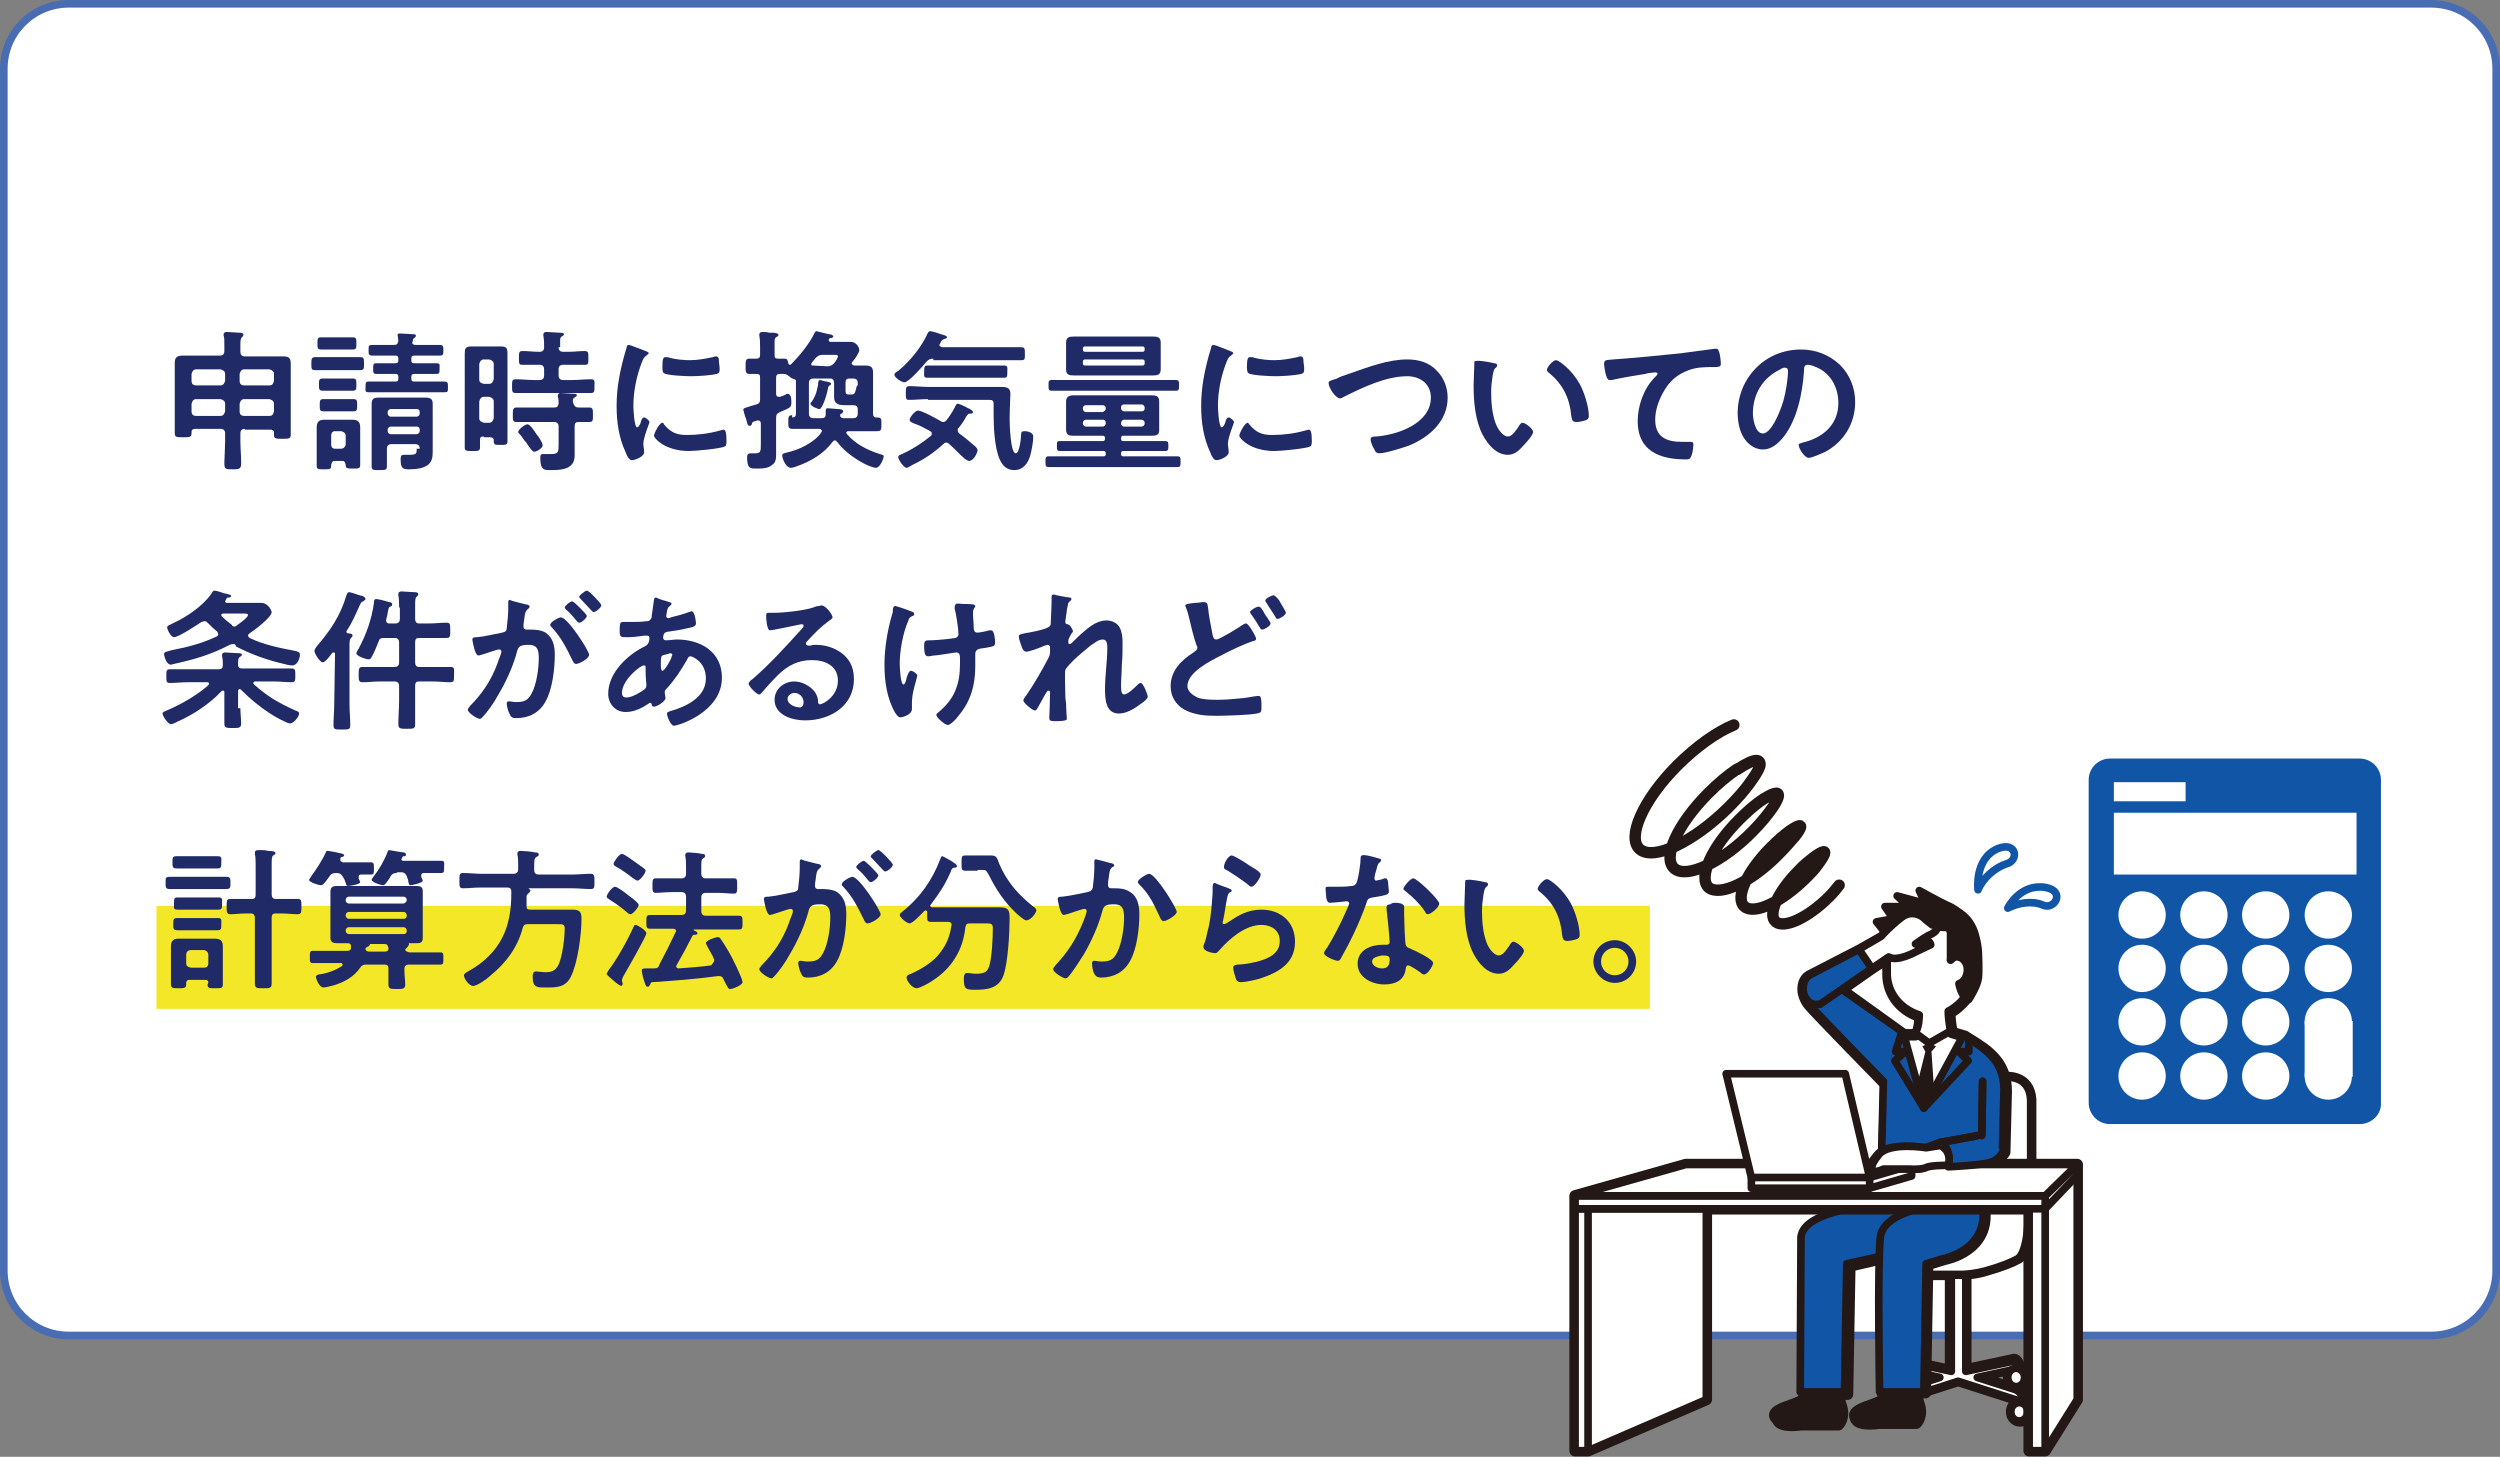
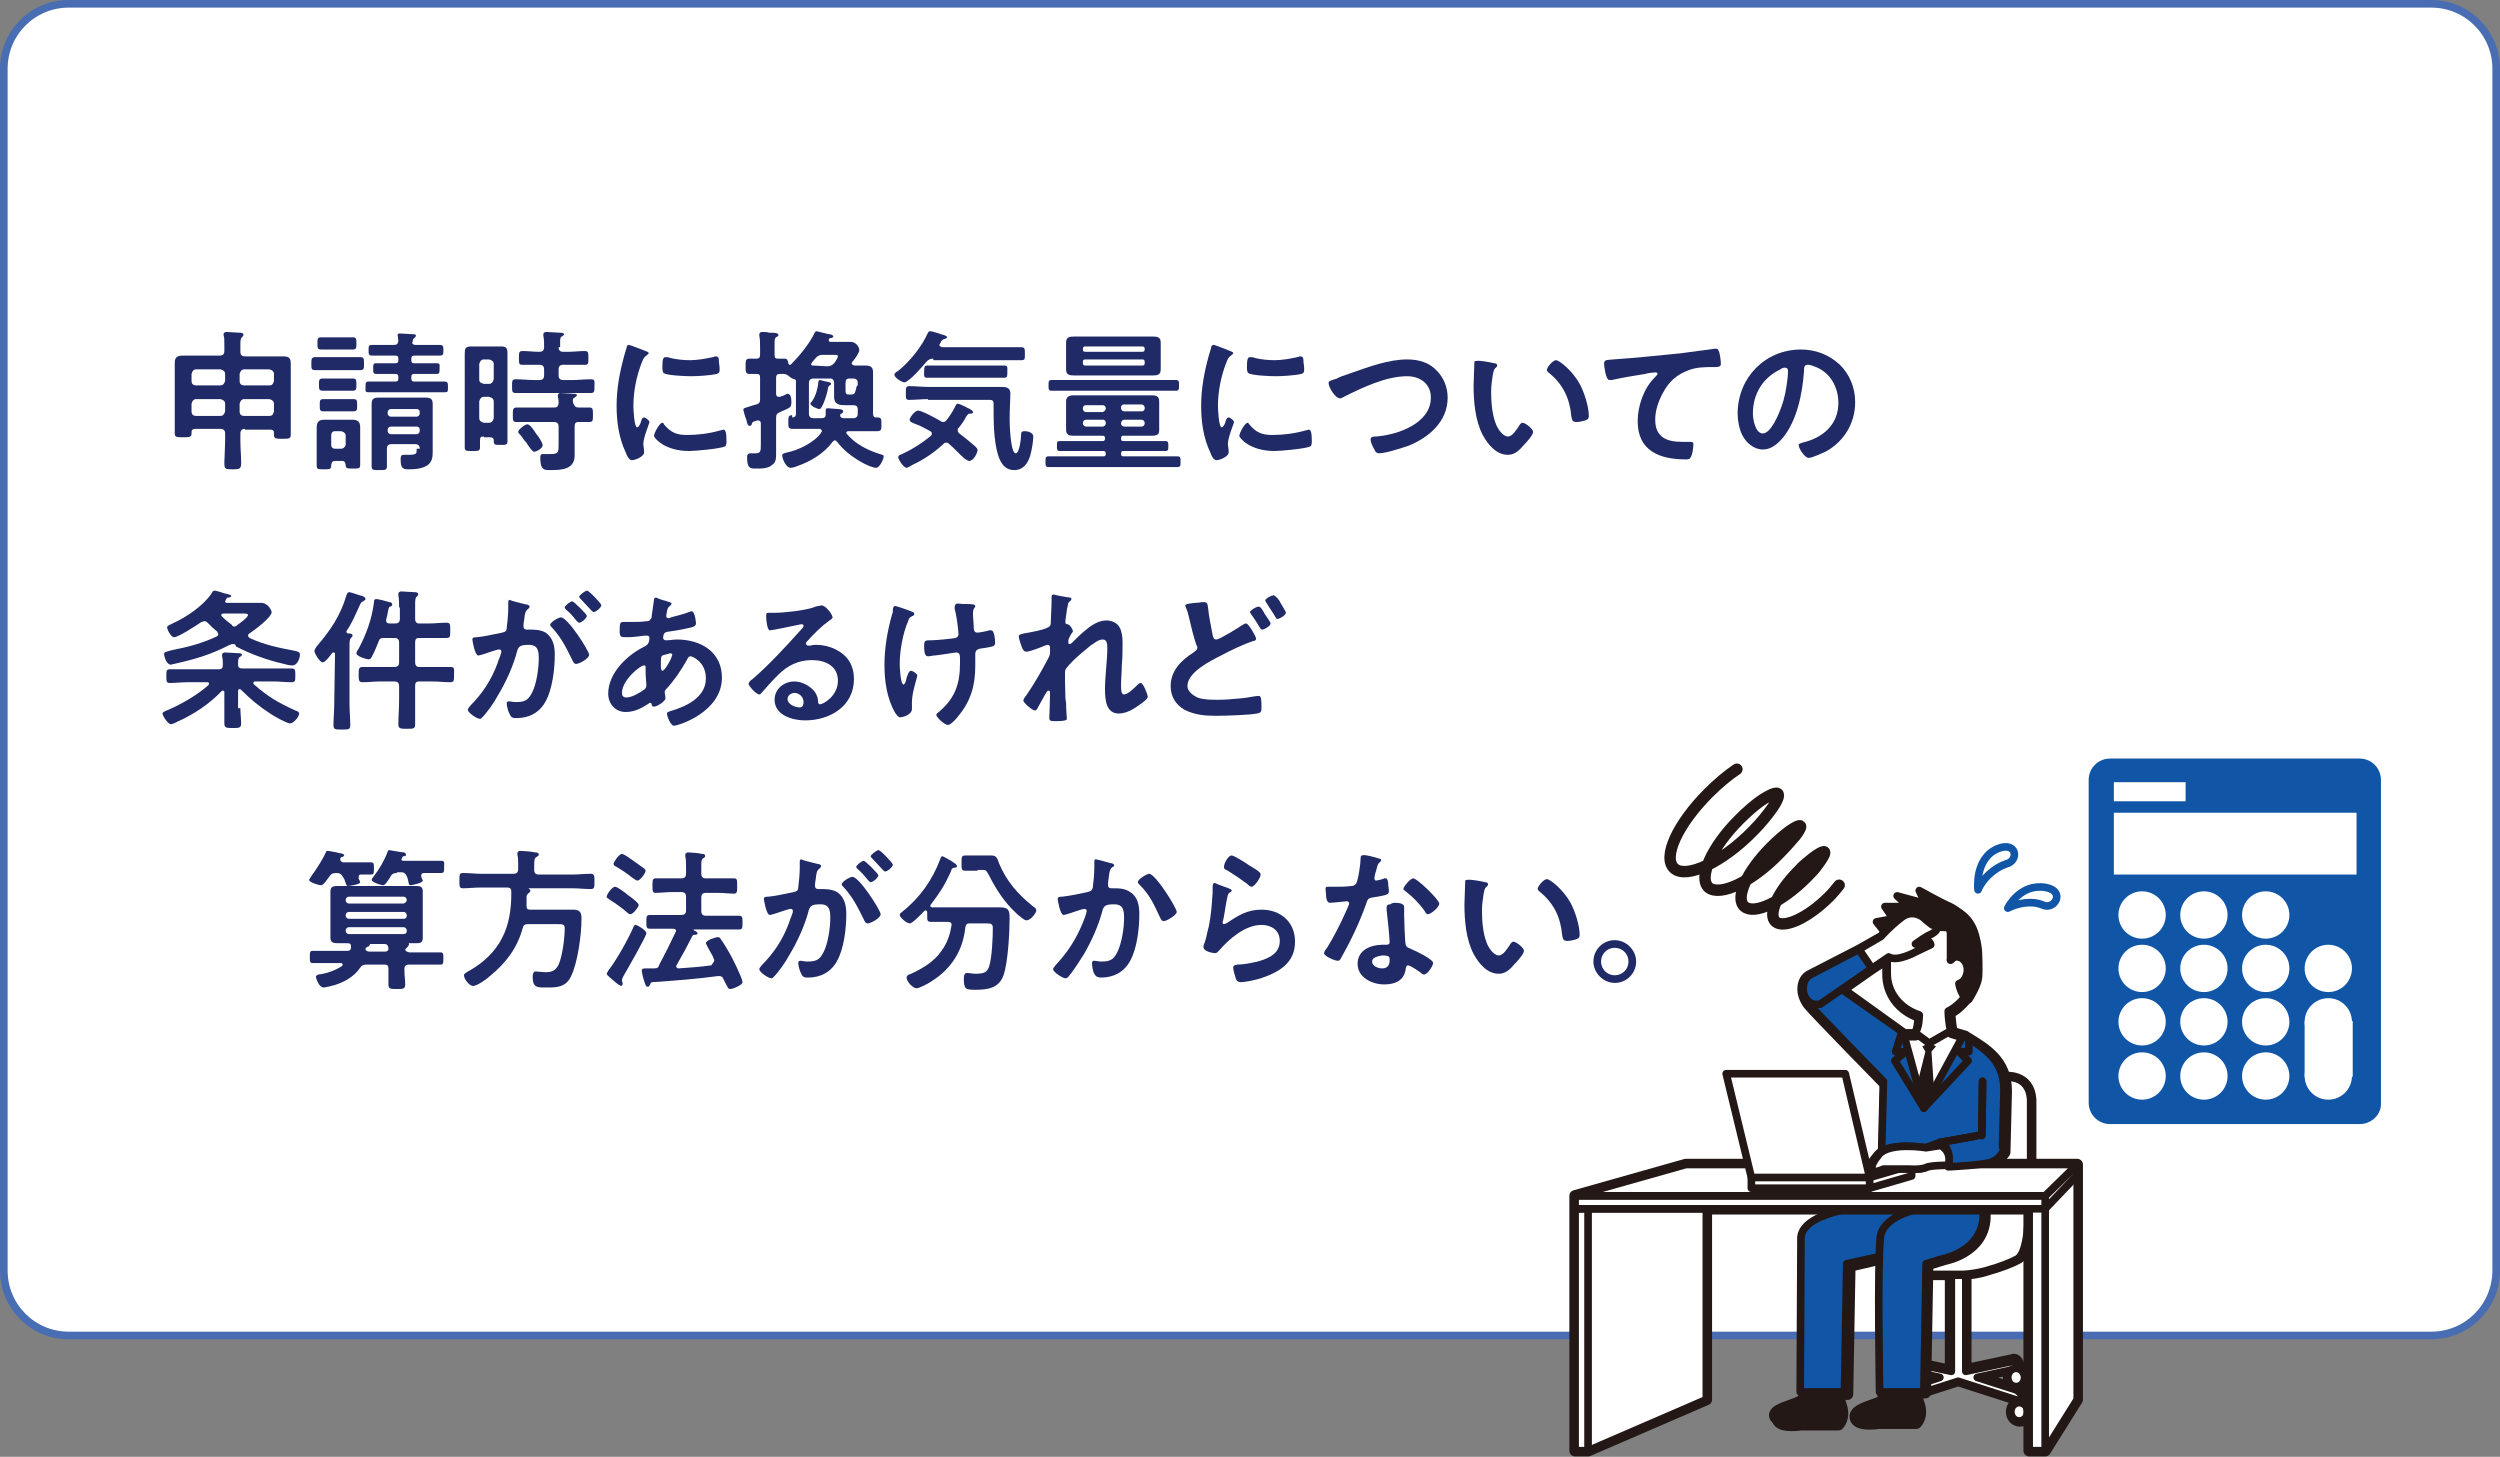
<svg xmlns="http://www.w3.org/2000/svg" version="1.1" id="レイヤー_1" x="0px" y="0px" viewBox="0 0 327.6 190.9" style="enable-background:new 0 0 327.6 190.9;" xml:space="preserve">
  <rect x="0" y="0" width="327.6" height="190.9" fill="#808080" stroke="none" />
  <style type="text/css">

	.st0{fill:#FFFFFF;}

	.st1{fill:none;stroke:#486DB3;stroke-miterlimit:10;}

	.st2{fill:none;stroke:#231815;stroke-width:1.5;stroke-linecap:round;stroke-linejoin:round;stroke-miterlimit:10;}

	.st3{fill:none;stroke:#231815;stroke-linecap:round;stroke-linejoin:round;stroke-miterlimit:10;}

	.st4{fill:none;stroke:#231815;stroke-linecap:round;stroke-linejoin:round;}

	.st5{fill:#231815;}

	.st6{fill:#1156A6;}

	.st7{fill:none;stroke:#1156A6;stroke-linecap:round;stroke-linejoin:round;stroke-miterlimit:10;}

	.st8{fill:none;}

	.st9{fill:#F4E727;}

	.st10{fill:#1F2A67;}

</style>
  <g>
    <path class="st0" d="M327.1,166.5c0,4.7-3.8,8.5-8.5,8.5H9c-4.7,0-8.5-3.8-8.5-8.5V9c0-4.7,3.8-8.5,8.5-8.5h309.6    c4.7,0,8.5,3.8,8.5,8.5V166.5z" />
    <path class="st1" d="M327.1,166.5c0,4.7-3.8,8.5-8.5,8.5H9c-4.7,0-8.5-3.8-8.5-8.5V9c0-4.7,3.8-8.5,8.5-8.5h309.6    c4.7,0,8.5,3.8,8.5,8.5V166.5z" />
  </g>
  <g>
    <path class="st0" d="M253.6,158.4l-2.2,8.6h4.2v12.6l-6.1-1.3c0,0-0.7-0.4-0.9,0.9c-0.6,0-1.1,0.5-1.1,1.2s0.5,1.2,1.1,1.2    s1.1-0.5,1.1-1.2c0-0.5-0.3-0.9-0.7-1.1l5.2,1.1l-5,1.6c0,0-1.2,0.4-1,1.6l8.4-2.7l8.4,2.7c0.2-1.1-1-1.6-1-1.6l-5-1.6l4.9-1.1    c-0.4,0.2-0.7,0.6-0.7,1.1c0,0.7,0.5,1.2,1.1,1.2s1.1-0.5,1.1-1.2s-0.5-1.2-1.1-1.2c0,0,0,0-0.1,0l0.4-0.1    c-0.3-1.3-0.9-0.9-0.9-0.9l-6.1,1.3v-12.6c0.5,0,1.6-0.1,2.8-0.5c1.8-0.5,3.3-1.1,4-1.5c1.6-0.8,1.5-6.6,1.5-6.6L253.6,158.4    L253.6,158.4z" />
    <path class="st2" d="M253.6,158.4l-2.2,8.6h4.2v12.6l-6.1-1.3c0,0-0.7-0.4-0.9,0.9c-0.6,0-1.1,0.5-1.1,1.2s0.5,1.2,1.1,1.2    s1.1-0.5,1.1-1.2c0-0.5-0.3-0.9-0.7-1.1l5.2,1.1l-5,1.6c0,0-1.2,0.4-1,1.6l8.4-2.7l8.4,2.7c0.2-1.1-1-1.6-1-1.6l-5-1.6l4.9-1.1    c-0.4,0.2-0.7,0.6-0.7,1.1c0,0.7,0.5,1.2,1.1,1.2s1.1-0.5,1.1-1.2s-0.5-1.2-1.1-1.2c0,0,0,0-0.1,0l0.4-0.1    c-0.3-1.3-0.9-0.9-0.9-0.9l-6.1,1.3v-12.6c0.5,0,1.6-0.1,2.8-0.5c1.8-0.5,3.3-1.1,4-1.5c1.6-0.8,1.5-6.6,1.5-6.6L253.6,158.4    L253.6,158.4z" />
    <path class="st0" d="M262.7,141.2h-1.8l-0.8,12.6h6v-9.7C265.9,140.8,262.7,141.2,262.7,141.2" />
    <path class="st2" d="M262.7,141.2h-1.8l-0.8,12.6h6v-9.7C265.9,140.8,262.7,141.2,262.7,141.2z" />
    <path class="st0" d="M264.7,183.8c-0.6,0-1.1,0.5-1.1,1.2s0.5,1.2,1.1,1.2s1.1-0.5,1.1-1.2C265.7,184.3,265.2,183.8,264.7,183.8" />
    <path class="st2" d="M264.7,183.8c-0.6,0-1.1,0.5-1.1,1.2s0.5,1.2,1.1,1.2s1.1-0.5,1.1-1.2C265.7,184.3,265.2,183.8,264.7,183.8z" />
    <path class="st0" d="M248.5,183.7c-0.6,0-1.1,0.5-1.1,1.2s0.5,1.2,1.1,1.2s1.1-0.5,1.1-1.2S249.1,183.7,248.5,183.7" />
    <path class="st2" d="M248.5,183.7c-0.6,0-1.1,0.5-1.1,1.2s0.5,1.2,1.1,1.2s1.1-0.5,1.1-1.2S249.1,183.7,248.5,183.7z" />
    <path class="st0" d="M251.4,167h5.7c0,0,1.4,0,3.2-0.5c1.8-0.5,3.3-1.1,4-1.5c1.6-0.8,1.5-6.6,1.5-6.6h-12.3L251.4,167z" />
    <path class="st3" d="M251.4,167h5.7c0,0,1.4,0,3.2-0.5c1.8-0.5,3.3-1.1,4-1.5c1.6-0.8,1.5-6.6,1.5-6.6h-12.3L251.4,167z" />
    <path class="st0" d="M260.9,141.2h1.8c0,0,3.2-0.5,3.4,2.9v9.7h-6L260.9,141.2z" />
    <path class="st3" d="M260.9,141.2h1.8c0,0,3.2-0.5,3.4,2.9v9.7h-6L260.9,141.2z" />
    <path class="st0" d="M264.1,182.1l-5-1.6l5.5-1.2c-0.3-1.3-0.9-0.9-0.9-0.9l-6.1,1.3v-12.6h-1.9v12.6l-6.1-1.3c0,0-0.7-0.4-0.9,0.9    l5.5,1.2l-5,1.6c0,0-1.2,0.4-1,1.6l8.4-2.7l8.4,2.7C265.2,182.5,264.1,182.1,264.1,182.1" />
    <path class="st4" d="M264.1,182.1l-5-1.6l5.5-1.2c-0.3-1.3-0.9-0.9-0.9-0.9l-6.1,1.3v-12.6h-1.9v12.6l-6.1-1.3c0,0-0.7-0.4-0.9,0.9    l5.5,1.2l-5,1.6c0,0-1.2,0.4-1,1.6l8.4-2.7l8.4,2.7C265.2,182.5,264.1,182.1,264.1,182.1z" />
    <path class="st0" d="M265.7,185c0,0.7-0.5,1.2-1.1,1.2s-1.1-0.5-1.1-1.2s0.5-1.2,1.1-1.2S265.7,184.3,265.7,185" />
    <path class="st4" d="M265.7,185c0,0.7-0.5,1.2-1.1,1.2s-1.1-0.5-1.1-1.2s0.5-1.2,1.1-1.2S265.7,184.3,265.7,185z" />
    <path class="st0" d="M265.3,180.5c0,0.7-0.5,1.2-1.1,1.2s-1.1-0.5-1.1-1.2s0.5-1.2,1.1-1.2S265.3,179.9,265.3,180.5" />
    <path class="st4" d="M265.3,180.5c0,0.7-0.5,1.2-1.1,1.2s-1.1-0.5-1.1-1.2s0.5-1.2,1.1-1.2S265.3,179.9,265.3,180.5z" />
    <path class="st0" d="M249.6,184.9c0,0.7-0.5,1.2-1.1,1.2s-1.1-0.5-1.1-1.2s0.5-1.2,1.1-1.2S249.6,184.2,249.6,184.9" />
    <path class="st4" d="M249.6,184.9c0,0.7-0.5,1.2-1.1,1.2s-1.1-0.5-1.1-1.2s0.5-1.2,1.1-1.2S249.6,184.2,249.6,184.9z" />
    <path class="st0" d="M249.7,180.4c0,0.7-0.5,1.2-1.1,1.2s-1.1-0.5-1.1-1.2s0.5-1.2,1.1-1.2S249.7,179.8,249.7,180.4" />
    <path class="st4" d="M249.7,180.4c0,0.7-0.5,1.2-1.1,1.2s-1.1-0.5-1.1-1.2s0.5-1.2,1.1-1.2S249.7,179.8,249.7,180.4z" />
    <path class="st2" d="M257.8,136L257.8,136c-0.2-0.1-0.3-0.2-0.3-0.2l-1.7-0.5c0,0-0.3-1.4-0.3-2.6c0,0,0.4-0.2,0.8-0.5    c0.5-0.4,1-0.9,1.4-1.4c0.1,0,0.1,0,0.1,0s1.1-1.7,1.2-2.7s0-3.1,0-3.1s-0.1,0-0.2-0.1l0,0l0.2,0.1c0,0,0-0.9-0.3-2    c-0.5-2.4-2.2-4.1-5.5-4c-0.8,0-1.6,0.2-2.4,0.6c-0.2,0.1-0.3,0.1-0.5,0.2c-0.4,0-0.7,0.2-1.1,0.5c-1.5,1.3-2.5,2.5-2.5,2.5l-3,1.7    l-6.6,3.4c-0.7,0.4-0.9,1.3-0.8,2.1c0,0,0.1,0.8,0.7,1.6c0.6,0.8,10.1,10.5,10.1,10.5l-0.4,16.2c0,0-9.8,0.5-10.2,4.2l-0.1,20.3    h1.4v0.1c0,0-1,0.9-2.6,1.4c-1.1,0.4-2.7,0.9-2.2,1.9c0.5,0.9,3,0.5,3,0.5h4.9c0,0,1-0.9,0.3-2.7c-0.1-0.3-0.2-0.8-0.3-1.3h1.2    l0.3-16.8l4.3-1c-0.2,5.9,0,17.7,0,17.7h1.3v0.1c0,0-1,0.9-2.6,1.4c-1.1,0.4-2.7,0.9-2.2,1.9c0.5,0.9,3,0.5,3,0.5h4.9    c0,0,1-0.9,0.3-2.7c-0.1-0.3-0.2-0.8-0.3-1.3h1.2l0.3-16.8l2.3-0.7c0,0,6.1-1.1,5.1-6.9h-0.5c0,0,0.2-2.6,0.3-6.4    c1,0.2,2.3,0.3,2.9-0.7l0.2-8C262.9,139,260.2,137.5,257.8,136z M241.3,129.7l4-2.8l2.1-1.4v2.2c0,2.4,1.5,4.6,4.2,5.5    c0,0,0,1.9-0.6,2.4c0,0-0.6,0-1.5,0L241.3,129.7z" />
    <path class="st3" d="M257.8,136L257.8,136c-0.2-0.1-0.3-0.2-0.3-0.2l-1.7-0.5c0,0-0.3-1.4-0.3-2.6c0,0,0.4-0.2,0.8-0.5    c0.5-0.4,1-0.9,1.4-1.4c0.1,0,0.1,0,0.1,0s1.1-1.7,1.2-2.7s0-3.1,0-3.1s-0.1,0-0.2-0.1l0,0l0.2,0.1c0,0,0-0.9-0.3-2    c-0.5-2.4-2.2-4.1-5.5-4c-0.8,0-1.6,0.2-2.4,0.6c-0.2,0.1-0.3,0.1-0.5,0.2c-0.4,0-0.7,0.2-1.1,0.5c-1.5,1.3-2.5,2.5-2.5,2.5l-3,1.7    l-6.6,3.4c-0.7,0.4-0.9,1.3-0.8,2.1c0,0,0.1,0.8,0.7,1.6c0.6,0.8,10.1,10.5,10.1,10.5l-0.4,16.2c0,0-9.8,0.5-10.2,4.2l-0.1,20.3    h1.4v0.1c0,0-1,0.9-2.6,1.4c-1.1,0.4-2.7,0.9-2.2,1.9c0.5,0.9,3,0.5,3,0.5h4.9c0,0,1-0.9,0.3-2.7c-0.1-0.3-0.2-0.8-0.3-1.3h1.2    l0.3-16.8l4.3-1c-0.2,5.9,0,17.7,0,17.7h1.3v0.1c0,0-1,0.9-2.6,1.4c-1.1,0.4-2.7,0.9-2.2,1.9c0.5,0.9,3,0.5,3,0.5h4.9    c0,0,1-0.9,0.3-2.7c-0.1-0.3-0.2-0.8-0.3-1.3h1.2l0.3-16.8l2.3-0.7c0,0,6.1-1.1,5.1-6.9h-0.5c0,0,0.2-2.6,0.3-6.4    c1,0.2,2.3,0.3,2.9-0.7l0.2-8C262.9,139,260.2,137.5,257.8,136z M241.3,129.7l4-2.8l2.1-1.4v2.2c0,2.4,1.5,4.6,4.2,5.5    c0,0,0,1.9-0.6,2.4c0,0-0.6,0-1.5,0L241.3,129.7z" />
    <path class="st5" d="M236.8,177.5l0.4,5c0,0-1,0.9-2.6,1.4c-1.1,0.4-2.7,0.9-2.2,1.9c0.5,0.9,3,0.5,3,0.5h4.9c0,0,1-0.9,0.3-2.7    s0.1-6.2,0.1-6.2" />
    <path class="st3" d="M236.8,177.5l0.4,5c0,0-1,0.9-2.6,1.4c-1.1,0.4-2.7,0.9-2.2,1.9c0.5,0.9,3,0.5,3,0.5h4.9c0,0,1-0.9,0.3-2.7    s0.1-6.2,0.1-6.2" />
    <path class="st5" d="M247.2,177.5l0.5,5c0,0-1,0.9-2.6,1.4c-1.1,0.4-2.7,0.9-2.2,1.9c0.5,0.9,3,0.5,3,0.5h4.9c0,0,1-0.9,0.3-2.7    s0.1-6.2,0.1-6.2" />
-     <path class="st3" d="M247.2,177.5l0.5,5c0,0-1,0.9-2.6,1.4c-1.1,0.4-2.7,0.9-2.2,1.9c0.5,0.9,3,0.5,3,0.5h4.9c0,0,1-0.9,0.3-2.7    s0.1-6.2,0.1-6.2" />
    <path class="st6" d="M246.2,157.9c0,0-9.8,0.5-10.2,4.2l-0.1,20.3h5.8l0.3-16.8l7.3-1.6c0.1,0,10.3-0.2,10.1-6.1L246.2,157.9    L246.2,157.9z" />
    <path class="st3" d="M246.2,157.9c0,0-9.8,0.5-10.2,4.2l-0.1,20.3h5.8l0.3-16.8l7.3-1.6c0.1,0,10.3-0.2,10.1-6.1L246.2,157.9    L246.2,157.9z" />
    <path class="st6" d="M259.8,157.9h-5.3c0,0-7.6,0.5-8.1,4.2c-0.4,3.7-0.1,20.3-0.1,20.3h5.8l0.3-16.8l2.3-0.7    C254.7,164.9,260.7,163.8,259.8,157.9" />
    <path class="st3" d="M259.8,157.9h-5.3c0,0-7.6,0.5-8.1,4.2c-0.4,3.7-0.1,20.3-0.1,20.3h5.8l0.3-16.8l2.3-0.7    C254.7,164.9,260.7,163.8,259.8,157.9z" />
    <path class="st5" d="M247.3,122.7c0-0.2-1.4-1.9-1.4-1.9l2.2-0.4l-1.1-1.6h3.1l-1.5-1.4l3.7,1l-0.8-1.7c0,0,2.9,1.6,3.6,1.9    c2,0.8,3.4,2.7,3.5,5v5l-1.4-0.4l-0.1-5.5L247.3,122.7z" />
    <path class="st3" d="M247.3,122.7c0-0.2-1.4-1.9-1.4-1.9l2.2-0.4l-1.1-1.6h3.1l-1.5-1.4l3.7,1l-0.8-1.7c0,0,2.9,1.6,3.6,1.9    c2,0.8,3.4,2.7,3.5,5v5l-1.4-0.4l-0.1-5.5L247.3,122.7z" />
    <path class="st6" d="M249.4,135.3l-8.4-5.9l-4.8,0.5c0,0,0.1,0.8,0.7,1.5c0.6,0.8,9.9,10.3,9.9,10.3l-0.4,16h12.9    c0,0,0.6-9.1,0.5-17.4c0-0.9,0-1.9-0.5-2.7c-0.7-1.2-2-2-2-2l-5.2,9.6L249.4,135.3" />
    <path class="st3" d="M249.4,135.3l-8.4-5.9l-4.8,0.5c0,0,0.1,0.8,0.7,1.5c0.6,0.8,9.9,10.3,9.9,10.3l-0.4,16h12.9    c0,0,0.6-9.1,0.5-17.4c0-0.9,0-1.9-0.5-2.7c-0.7-1.2-2-2-2-2l-5.2,9.6L249.4,135.3" />
    <path class="st6" d="M257.6,135.8c2.3,1.6,5,3,5,7l-0.2,7.9c-1,1.7-4.2,0.2-4.2,0.2c-1.3-0.3,0.7,0.3,0.5-2.1l0.1-6.6" />
    <path class="st3" d="M257.6,135.8c2.3,1.6,5,3,5,7l-0.2,7.9" />
    <path class="st0" d="M252.9,119c-3.1,0.1-5.6,2.5-5.6,5.6v3c0,2.3,1.5,4.5,4.2,5.4c0,0,0,1.9-0.6,2.3l1.9,1.4l2.8-1.6    c0,0-0.3-1.4-0.3-2.6c0,0,0.4-0.2,0.8-0.5c1.4-1,2.4-2.7,2.4-4.4v-3C258.5,121.5,257,118.9,252.9,119" />
    <path class="st3" d="M252.9,119c-3.1,0.1-5.6,2.5-5.6,5.6v3c0,2.3,1.5,4.5,4.2,5.4c0,0,0,1.9-0.6,2.3l1.9,1.4l2.8-1.6    c0,0-0.3-1.4-0.3-2.6c0,0,0.4-0.2,0.8-0.5c1.4-1,2.4-2.7,2.4-4.4v-3C258.5,121.5,257,118.9,252.9,119z" />
    <path class="st5" d="M255.6,122.2v3.6l1.2-1.1l-0.8-0.2l1.3-0.3l1.3,0.8c0,0,0-3.2-2.1-4.4C254.6,119.2,255.6,122.2,255.6,122.2" />
    <path class="st3" d="M255.6,122.2v3.6l1.2-1.1l-0.8-0.2l1.3-0.3l1.3,0.8c0,0,0-3.2-2.1-4.4C254.6,119.2,255.6,122.2,255.6,122.2z" />
    <path class="st5" d="M255.7,120.2c-1.9-1.4-5.2,1.1-5.2,1.1l5.7,0.3" />
    <path class="st3" d="M255.7,120.2c-1.9-1.4-5.2,1.1-5.2,1.1l5.7,0.3" />
    <path class="st5" d="M255.6,125.8c0.3-0.3,0.6-0.5,1-0.4c0.7,0.1,1.3,0.9,1.2,1.9c-0.1,0.8-0.5,1.4-1.1,1.6c0,0,0.1,0.7,0.5,1.4    s0.4,0.4,0.4,0.4s1.1-1.7,1.1-2.7c0.1-0.9,0-3.1,0-3.1s-0.7-0.4-1.5-0.4S255.6,125.8,255.6,125.8" />
    <path class="st3" d="M255.6,125.8c0.3-0.3,0.6-0.5,1-0.4c0.7,0.1,1.3,0.9,1.2,1.9c-0.1,0.8-0.5,1.4-1.1,1.6c0,0,0.1,0.7,0.5,1.4    s0.4,0.4,0.4,0.4s1.1-1.7,1.1-2.7c0.1-0.9,0-3.1,0-3.1s-0.7-0.4-1.5-0.4S255.6,125.8,255.6,125.8z" />
    <path class="st5" d="M247.3,125l3.1-3.7l6.2-0.8c0,0-1.8-2-5.4-1.1C247,120.4,247.3,125,247.3,125" />
    <path class="st3" d="M247.3,125l3.1-3.7l6.2-0.8c0,0-1.8-2-5.4-1.1C247,120.4,247.3,125,247.3,125z" />
    <path class="st6" d="M245.3,126.9l-1.7-2.5l-6.5,3.4c-0.9,0.6-1.1,2.1-0.4,3.1c0.9,1.3,2.3,0.4,1.8,0.7L245.3,126.9z" />
    <path class="st3" d="M245.3,126.9l-1.7-2.5l-6.5,3.4c-0.9,0.6-1.1,2.1-0.4,3.1c0.9,1.3,2.3,0.4,1.8,0.7L245.3,126.9z" />
    <path class="st0" d="M246.5,122.7l-2.9,1.7l1.7,2.5l2.2-1.5c1.1,0.7,3.6-0.7,3.6-0.7l1.9-0.9c0,0-0.1-0.7-0.9-0.5    c-0.5,0.1-1,0.4-1.1,0.4c1.5-1.1,2.1-1.3,2.1-1.3s0.8-0.4,0.7-0.8c-0.1-0.4-0.6-0.4-0.6-0.4s-0.8-0.6-1.1-0.9    c-0.3-0.3-1.6-1.1-2.9-0.1C247.5,121.5,246.5,122.7,246.5,122.7" />
    <path class="st3" d="M246.5,122.7l-2.9,1.7l1.7,2.5l2.2-1.5c1.1,0.7,3.6-0.7,3.6-0.7l1.9-0.9c0,0-0.1-0.7-0.9-0.5    c-0.5,0.1-1,0.4-1.1,0.4c1.5-1.1,2.1-1.3,2.1-1.3s0.8-0.4,0.7-0.8c-0.1-0.4-0.6-0.4-0.6-0.4s-0.8-0.6-1.1-0.9    c-0.3-0.3-1.6-1.1-2.9-0.1C247.5,121.5,246.5,122.7,246.5,122.7z" />
    <path class="st0" d="M259.2,116.6c0,0-0.5-4.1,2.6-5.4c2.5-1,2.8,1.6,1.1,2C261.4,113.7,259.8,115.1,259.2,116.6" />
    <path class="st7" d="M259.2,116.6c0,0-0.5-4.1,2.6-5.4c2.5-1,2.8,1.6,1.1,2C261.4,113.7,259.8,115.1,259.2,116.6z" />
    <path class="st0" d="M263.1,119c0,0,1.6-3.3,5-2.7c2.6,0.5,1.1,3-0.4,2.3C266.3,118,264.5,118.3,263.1,119" />
    <path class="st7" d="M263.1,119c0,0,1.6-3.3,5-2.7c2.6,0.5,1.1,3-0.4,2.3C266.3,118,264.5,118.3,263.1,119z" />
    <polygon class="st0" points="220.9,152.6 272.2,152.6 272.2,154 272.2,183.4 268,190.1 267.6,190.1 265.9,190.1 265.9,158.4     223.6,158.4 223.6,183.4 208.1,190.1 206.4,190.1 206.4,158.4 206.4,156.7  " />
    <polygon class="st2" points="220.9,152.6 272.2,152.6 272.2,154 272.2,183.4 268,190.1 267.6,190.1 265.9,190.1 265.9,158.4     223.6,158.4 223.6,183.4 208.1,190.1 206.4,190.1 206.4,158.4 206.4,156.7  " />
    <polygon class="st0" points="220.9,152.6 272.2,152.6 272.2,154 272.2,183.4 268,190.1 265.9,190.1 265.9,158.4 223.6,158.4     223.6,183.4 208.1,190.1 206.4,190.1 206.4,158.4 206.4,156.7  " />
    <polygon class="st3" points="220.9,152.6 272.2,152.6 272.2,154 272.2,183.4 268,190.1 265.9,190.1 265.9,158.4 223.6,158.4     223.6,183.4 208.1,190.1 206.4,190.1 206.4,158.4 206.4,156.7  " />
    <line class="st8" x1="268" y1="190.1" x2="268" y2="158.4" />
    <line class="st3" x1="268" y1="190.1" x2="268" y2="158.4" />
    <polygon class="st0" points="208.1,158.4 223.6,158.4 223.6,183.4 208.1,190.1 206.4,190.1 206.4,158.4  " />
    <polygon class="st3" points="208.1,158.4 223.6,158.4 223.6,183.4 208.1,190.1 206.4,190.1 206.4,158.4  " />
    <polygon class="st0" points="268,156.7 206.4,156.7 206.4,158.4 268,158.4 272.2,154 272.2,152.6  " />
    <polygon class="st3" points="268,156.7 206.4,156.7 206.4,158.4 268,158.4 272.2,154 272.2,152.6  " />
    <polygon class="st0" points="206.4,156.7 268,156.7 272.2,152.6 220.9,152.6  " />
    <polygon class="st3" points="206.4,156.7 268,156.7 272.2,152.6 220.9,152.6  " />
    <line class="st8" x1="208.1" y1="190.1" x2="208.1" y2="158.4" />
    <line class="st3" x1="208.1" y1="190.1" x2="208.1" y2="158.4" />
    <line class="st8" x1="268" y1="156.7" x2="268" y2="158.4" />
    <line class="st3" x1="268" y1="156.7" x2="268" y2="158.4" />
    <path class="st6" d="M262.5,150.9c0,0-0.4,1.2-1.6,1.5c-1.3,0.4-5.7-0.1-5.7-0.1s0.6-1.8-1-2.6l4.6-0.7" />
    <path class="st3" d="M262.5,150.9c0,0-0.4,1.2-1.6,1.5c-1.3,0.4-5.7-0.1-5.7-0.1s0.6-1.8-1-2.6l4.6-0.7" />
    <path class="st0" d="M255.2,152.3c0,0,0.6-1.8-1-2.6l-1.9,0.7c0,0-4.9-0.8-6.3,0.9c-1.5,1.7-0.9,2.2-0.4,2.2c0.4,0,1-0.3,1-0.3h3.5    c0,0,1.4,0.1,2.1-0.2C252.7,152.7,255.2,152.3,255.2,152.3" />
    <path class="st3" d="M255.2,152.3c0,0,0.6-1.8-1-2.6l-1.9,0.7c0,0-4.9-0.8-6.3,0.9c-1.5,1.7-0.9,2.2-0.4,2.2c0.4,0,1-0.3,1-0.3h3.5    c0,0,1.4,0.1,2.1-0.2C252.7,152.7,255.2,152.3,255.2,152.3z" />
    <polyline class="st3" points="254.2,151.1 259.7,148.8 259.8,141.7  " />
    <path class="st6" d="M262.5,150.8c0,0-0.4,1.1-1.6,1.5s-5.6,0.6-5.6,0.6s0.6-2.3-1-3.2l4.5-0.8" />
    <path class="st3" d="M262.5,150.8c0,0-0.4,1.1-1.6,1.5s-5.6,0.6-5.6,0.6s0.6-2.3-1-3.2l4.5-0.8" />
    <polyline class="st3" points="254.3,149.7 259.7,148.7 259.8,141.7  " />
    <polygon class="st5" points="251.2,142.2 252.3,137.8 251.9,137.1 252.8,136.7 253.7,137.1 253.1,137.8 253.4,142.2 252.1,145.2     252,145.2  " />
    <polyline class="st3" points="249.1,135.6 248.4,137.8 249.7,137.8 248.3,139 252.1,145.2  " />
    <polyline class="st3" points="258,136.2 258,137.8 256.7,137.8 257.9,139 252.1,145.2  " />
    <polygon class="st0" points="229.5,155.7 245,155.7 250.5,154.1 250.5,152.8 234.2,152.7 229.5,154.4  " />
    <polygon class="st3" points="229.5,155.7 245,155.7 250.5,154.1 250.5,152.8 234.2,152.7 229.5,154.4  " />
    <polygon class="st0" points="229.5,154.3 245,154.3 241.8,140.7 226.2,140.7  " />
    <polygon class="st3" points="229.5,154.3 245,154.3 241.8,140.7 226.2,140.7  " />
    <line class="st8" x1="245" y1="154.4" x2="245" y2="155.7" />
    <line class="st3" x1="245" y1="154.4" x2="245" y2="155.7" />
    <line class="st8" x1="245" y1="154.3" x2="250.5" y2="152.7" />
    <line class="st3" x1="245" y1="154.3" x2="250.5" y2="152.7" />
    <path class="st0" d="M255.3,152.7c0,0,0.6-1.7-1-2.6l-1.9,0.3c0,0-4.8-0.8-6.2,0.9s-0.9,2.2-0.4,2.2c0.4,0,1-0.3,1-0.3h3.5    c0,0,1.4,0.1,2.1-0.2C252.8,152.7,255.3,152.7,255.3,152.7" />
    <path class="st3" d="M255.3,152.7c0,0,0.6-1.7-1-2.6l-1.9,0.3c0,0-4.8-0.8-6.2,0.9s-0.9,2.2-0.4,2.2c0.4,0,1-0.3,1-0.3h3.5    c0,0,1.4,0.1,2.1-0.2C252.8,152.7,255.3,152.7,255.3,152.7z" />
    <g>
      <path class="st6" d="M309.2,147.3h-32.7c-1.6,0-2.8-1.3-2.8-2.8v-42.3c0-1.6,1.3-2.8,2.8-2.8h32.7c1.6,0,2.8,1.3,2.8,2.8v42.3     C312.1,146,310.8,147.3,309.2,147.3z" />
      <circle class="st0" cx="280.7" cy="119.9" r="3.1" />
      <circle class="st0" cx="288.8" cy="119.9" r="3.1" />
      <circle class="st0" cx="296.9" cy="119.9" r="3.1" />
-       <circle class="st0" cx="305.1" cy="119.9" r="3.1" />
      <circle class="st0" cx="280.7" cy="126.9" r="3.1" />
      <circle class="st0" cx="288.8" cy="126.9" r="3.1" />
      <circle class="st0" cx="296.9" cy="126.9" r="3.1" />
      <circle class="st0" cx="305.1" cy="126.9" r="3.1" />
      <circle class="st0" cx="280.7" cy="133.9" r="3.1" />
      <circle class="st0" cx="288.8" cy="133.9" r="3.1" />
      <circle class="st0" cx="296.9" cy="133.9" r="3.1" />
      <circle class="st0" cx="305.1" cy="133.9" r="3.1" />
      <circle class="st0" cx="280.7" cy="141" r="3.1" />
      <circle class="st0" cx="288.8" cy="141" r="3.1" />
      <circle class="st0" cx="296.9" cy="141" r="3.1" />
      <circle class="st0" cx="305.1" cy="141" r="3.1" />
      <rect x="302" y="133.8" class="st0" width="6.3" height="7.3" />
      <rect x="277" y="106.5" class="st0" width="31.8" height="8.1" />
      <rect x="277" y="102.5" class="st0" width="9.4" height="2.5" />
    </g>
    <g>
      <g>
        <g>
          <g>
-             <path class="st2" d="M227.2,95c-2.2,0.9-4.9,2.8-7.4,5.3c-4.5,4.5-6.7,9.5-4.9,11s6.9-0.9,11.5-5.4c1.2-1.2,2.3-2.4,3.1-3.6        c0,0,0.9-1.2,1.1-1.9c0.2-0.9-0.5-1.2-2.9,0.4" />
-           </g>
+             </g>
        </g>
        <g>
          <g>
            <path class="st2" d="M227.6,100.8c-1.2,0.8-2.5,1.9-3.7,3.1c-4.1,4.1-6.1,8.5-4.5,9.9s6.3-0.8,10.3-4.9c1-1,1.9-2.1,2.6-3.1        c0,0,2.3-3.3-1.2-1.1c-1.1,0.7-2.2,1.7-3.2,2.7c-3.6,3.6-5.4,7.6-4,8.9c1.5,1.2,5.6-0.7,9.2-4.4c0.8-0.8,1.5-1.6,2.1-2.3        c0,0,2.1-2.6-0.7-0.7c-0.8,0.6-1.6,1.3-2.4,2.1c-3.2,3.2-4.8,6.7-3.5,7.8s4.9-0.6,8.1-3.8c0.6-0.6,1.1-1.1,1.5-1.7        c0,0,2.4-3.1-0.6-0.9c-0.6,0.5-1.3,1-1.9,1.7c-2.8,2.8-4.1,5.8-3,6.7s4.2-0.5,7-3.3c0.5-0.5,0.9-1,1.3-1.5" />
          </g>
        </g>
      </g>
    </g>
  </g>
  <g>
-     <rect x="20.5" y="118.7" class="st9" width="195.7" height="13.5" />
    <g>
      <g>
        <path class="st10" d="M32.1,56.2c-0.4,0-0.6,0.2-0.6,0.6v1c0,1,0.1,1.8,0.1,2.8c0,0.8-0.1,0.9-1.1,0.9s-1.1,0-1.1-0.9      c0-0.4,0.1-2,0.1-2.8v-1c0-0.4-0.2-0.6-0.6-0.6h-3.3c-0.3,0-0.5,0.1-0.5,0.4v0.2c0,0.5-0.3,0.5-1.1,0.5c-0.8,0-1.1,0-1.1-0.5      s0-1.2,0-1.8v-6c0-0.5,0-1,0-1.5c0-0.7,0.4-0.9,1-0.9s1.2,0,1.9,0h3c0.4,0,0.6-0.2,0.6-0.6v-0.7c0-0.8,0-1.1-0.1-1.3      c0-0.1,0-0.1,0-0.2c0-0.2,0.2-0.3,0.4-0.3c0.4,0,1.3,0.1,1.7,0.1c0.2,0,0.5,0,0.5,0.3c0,0.1-0.1,0.2-0.2,0.3      c-0.2,0.2-0.2,0.5-0.2,1v0.9c0,0.4,0.2,0.6,0.6,0.6h3.1c0.6,0,1.2,0,1.9,0c0.9,0,1,0.3,1,1.1c0,0.4,0,0.8,0,1.4v6      c0,0.6,0,1.2,0,1.8c0,0.5-0.3,0.5-1.1,0.5s-1.1,0-1.1-0.5v-0.3c0-0.3-0.2-0.4-0.5-0.4h-3.3V56.2z M29.5,49c0-0.3-0.2-0.5-0.6-0.6      h-3.2c-0.3,0-0.5,0.2-0.6,0.6v0.9c0,0.4,0.2,0.6,0.6,0.6h3.2c0.3,0,0.5-0.2,0.6-0.6V49z M29.5,52.9c0-0.3-0.2-0.5-0.6-0.6h-3.2      c-0.3,0-0.5,0.2-0.6,0.6v1c0,0.4,0.2,0.6,0.6,0.6h3.2c0.3,0,0.5-0.2,0.6-0.6V52.9z M35.9,49c0-0.3-0.2-0.5-0.6-0.6H32      c-0.3,0-0.5,0.2-0.6,0.6v0.9c0,0.4,0.2,0.6,0.6,0.6h3.3c0.4,0,0.5-0.2,0.6-0.6V49z M35.9,52.9c0-0.3-0.2-0.5-0.6-0.6H32      c-0.3,0-0.5,0.2-0.6,0.6v1c0,0.4,0.2,0.6,0.6,0.6h3.3c0.4,0,0.5-0.2,0.6-0.6V52.9z" />
        <path class="st10" d="M43.1,48.5c-0.6,0-1.2,0-1.8,0c-0.5,0-0.5-0.2-0.5-0.8c0-0.6,0-0.9,0.5-0.9c0.6,0,1.2,0,1.8,0h2.3      c0.6,0,1.2,0,1.8,0c0.5,0,0.5,0.2,0.5,0.9c0,0.6,0,0.8-0.5,0.8c-0.6,0-1.2,0-1.8,0H43.1z M44.9,60.4h-1c-0.3,0-0.4,0.1-0.5,0.5      c0,0.6-0.1,0.6-1,0.6c-0.7,0-0.9,0-0.9-0.5s0-1,0-1.5v-2.3c0-0.4,0-0.8,0-1.2c0-0.7,0.3-1,1-1c0.4,0,0.7,0,1.1,0h1.5      c0.3,0,0.7,0,1.1,0c0.7,0,1,0.3,1,1c0,0.4,0,0.8,0,1.2v2.2c0,0.5,0,1,0,1.5s-0.2,0.5-0.9,0.5s-1,0-1-0.4v-0.1      C45.2,60.5,45.1,60.4,44.9,60.4z M43.5,45.8c-0.5,0-1.1,0-1.4,0c-0.5,0-0.5-0.2-0.5-0.8c0-0.6,0-0.8,0.5-0.8c0.4,0,0.9,0,1.4,0      h1.3c0.5,0,1,0,1.4,0c0.5,0,0.5,0.2,0.5,0.8c0,0.6,0,0.8-0.5,0.8c-0.4,0-0.9,0-1.4,0H43.5z M43.7,51.2c-0.5,0-1,0-1.4,0      c-0.5,0-0.5-0.2-0.5-0.8c0-0.6,0-0.8,0.5-0.8c0.4,0,0.9,0,1.4,0h1.1c0.5,0,1,0,1.4,0c0.5,0,0.5,0.2,0.5,0.8c0,0.6,0,0.8-0.5,0.8      c-0.4,0-0.9,0-1.4,0H43.7z M43.8,53.9c-0.5,0-1,0-1.4,0c-0.5,0-0.5-0.2-0.5-0.8c0-0.6,0-0.8,0.5-0.8c0.3,0,0.9,0,1.4,0h1.1      c0.5,0,1.1,0,1.4,0c0.5,0,0.5,0.2,0.5,0.8c0,0.6,0,0.8-0.5,0.8c-0.4,0-0.9,0-1.4,0H43.8z M44.7,58.8c0.3,0,0.5-0.2,0.6-0.5v-1.2      c0-0.3-0.2-0.5-0.6-0.6h-0.8c-0.3,0-0.5,0.2-0.5,0.6v1.2c0,0.3,0.2,0.5,0.5,0.5H44.7z M54.5,45.2h0.9c0.7,0,1.5,0,2.2,0      c0.5,0,0.5,0.2,0.5,0.7s0,0.7-0.5,0.7c-0.7,0-1.5,0-2.2,0h-1.1c-0.3,0-0.4,0.1-0.4,0.4v0.2c0,0.3,0.1,0.4,0.4,0.4H55      c0.7,0,1.5,0,2.2,0c0.5,0,0.4,0.2,0.4,0.7s0,0.7-0.4,0.7c-0.7,0-1.5,0-2.2,0h-0.7c-0.3,0-0.4,0.1-0.4,0.4v0.2      c0,0.3,0.1,0.4,0.4,0.4h1.6c0.8,0,1.5,0,2.3,0c0.5,0,0.5,0.2,0.5,0.7c0,0.6,0,0.7-0.4,0.7c-0.8,0-1.6,0-2.3,0h-5.4      c-0.8,0-1.5,0-2.3,0c-0.5,0-0.4-0.2-0.4-0.7s0-0.7,0.4-0.7c0.8,0,1.5,0,2.3,0h1.2c0.3,0,0.4-0.1,0.4-0.4v-0.2      c0-0.3-0.1-0.4-0.4-0.4h-0.4c-0.7,0-1.4,0-2.1,0c-0.4,0-0.4-0.2-0.4-0.7s0-0.7,0.4-0.7c0.7,0,1.4,0,2.1,0h0.4      c0.3,0,0.4-0.1,0.4-0.4V47c0-0.3-0.1-0.4-0.4-0.4H51c-0.7,0-1.5,0-2.2,0c-0.5,0-0.5-0.2-0.5-0.7c0-0.6,0-0.7,0.5-0.7      c0.7,0,1.5,0,2.2,0h0.6c0.4,0,0.5-0.1,0.6-0.5c0-0.2-0.1-0.8-0.1-0.8c0-0.2,0.2-0.2,0.3-0.2c0.3,0,1.5,0.1,1.8,0.1      c0.1,0,0.3,0,0.3,0.2c0,0.1-0.1,0.2-0.2,0.3c-0.2,0.1-0.2,0.2-0.2,0.4C53.9,45,54.1,45.2,54.5,45.2z M55,58.8      c0-0.4-0.2-0.6-0.6-0.6h-3.1c-0.4,0-0.6,0.2-0.6,0.6v0.5c0,0.6,0,1.2,0,1.8c0,0.5-0.2,0.5-1,0.5s-1,0-1-0.5c0-0.6,0-1.2,0-1.9      v-4.9c0-0.5,0-1,0-1.4c0-0.7,0.4-0.8,0.9-0.8s1,0,1.4,0h3.3c0.5,0,0.9,0,1.4,0c0.6,0,1,0.1,1,0.8c0,0.4,0,0.9,0,1.3v4      c0,0.4,0,0.8,0,1.1c0,0.6-0.1,1.2-0.6,1.6c-0.6,0.5-1.7,0.6-2.5,0.6s-1.1-0.1-1.1-1.3c0-0.3,0-0.6,0.4-0.6c0.1,0,0.4,0,0.7,0      c1,0,1-0.2,1-0.7v-0.1H55z M54.6,54.6c0.2,0,0.4-0.2,0.4-0.4V54c0-0.2-0.1-0.4-0.4-0.4h-3.4c-0.2,0-0.4,0.2-0.4,0.4v0.2      c0,0.2,0.2,0.4,0.4,0.4H54.6z M50.8,56.5c0,0.2,0.2,0.4,0.4,0.4h3.4c0.2,0,0.4-0.2,0.4-0.4v-0.2c0-0.2-0.1-0.4-0.4-0.4h-3.4      c-0.2,0-0.4,0.2-0.4,0.4V56.5z" />
        <path class="st10" d="M63.4,57.2c-0.4,0-0.5,0.1-0.5,0.5c0,0.3,0,0.6,0,0.9c0,0.5-0.2,0.5-1,0.5s-1,0-1-0.5c0-0.7,0-1.4,0-2.2V48      c0-0.6,0-1.1,0-1.7s0.1-0.9,0.8-0.9c0.3,0,0.7,0,1.1,0h1.8c0.4,0,0.7,0,1.1,0c0.7,0,0.8,0.3,0.8,0.9s0,1.1,0,1.7v7.6      c0,0.7,0,1.5,0,2.2c0,0.5-0.2,0.5-0.9,0.5c-0.8,0-0.9,0-0.9-0.6c0-0.3-0.2-0.4-0.5-0.4h-0.8V57.2z M64.1,50.3      c0.3,0,0.5-0.2,0.6-0.6v-2c0-0.3-0.2-0.5-0.6-0.6h-0.7c-0.3,0-0.5,0.2-0.6,0.6v2c0,0.4,0.2,0.5,0.6,0.6H64.1z M63.4,52      c-0.3,0-0.5,0.2-0.6,0.6v2.2c0,0.3,0.2,0.5,0.6,0.6h0.7c0.3,0,0.5-0.2,0.6-0.6v-2.2c0-0.3-0.2-0.5-0.6-0.6H63.4z M73.2,45.5      c0,0.4,0.2,0.6,0.6,0.6h0.7c0.7,0,1.4-0.1,2.1-0.1c0.5,0,0.5,0.2,0.5,0.9s0,0.9-0.4,0.9c-0.7,0-1.4,0-2.2,0h-0.7      c-0.4,0-0.6,0.2-0.6,0.6v0.8c0,0.4,0.2,0.6,0.6,0.6H75c0.8,0,1.6-0.1,2.4-0.1c0.6,0,0.5,0.2,0.5,0.9c0,0.7,0,0.9-0.5,0.9      c-0.8,0-1.6,0-2.4,0h-5c-0.8,0-1.6,0-2.4,0c-0.5,0-0.5-0.2-0.5-0.9c0-0.7,0-0.9,0.5-0.9c0.8,0,1.6,0.1,2.4,0.1h0.7      c0.4,0,0.6-0.2,0.6-0.6v-0.8c0-0.4-0.2-0.6-0.6-0.6h-0.1c-0.7,0-1.4,0-2.2,0c-0.4,0-0.4-0.2-0.4-0.9c0-0.7,0-0.9,0.5-0.9      c0.7,0,1.4,0.1,2.1,0.1h0.1c0.4,0,0.6-0.2,0.6-0.6c0-0.5,0-1-0.1-1.5c0-0.1,0-0.1,0-0.2c0-0.2,0.2-0.3,0.4-0.3      c0.3,0,1.4,0.1,1.8,0.1c0.1,0,0.5,0,0.5,0.2c0,0.1-0.1,0.2-0.3,0.3c-0.2,0.1-0.2,0.4-0.2,0.7v0.7H73.2z M75.8,53.4      c0.5,0,0.9,0,1.4,0s0.5,0.2,0.5,1c0,0.7,0,0.9-0.5,0.9s-1,0-1.4,0s-0.5,0.2-0.5,0.6v2.5c0,0.4,0,0.9,0,1.3c0,1.8-1.7,1.9-3.1,1.9      c-0.8,0-1.4,0.1-1.4-1.6c0-0.2,0-0.5,0.3-0.5c0.1,0,0.6,0,1,0c1.1,0,1.1-0.2,1.1-1.4v-2.2c0-0.4-0.2-0.6-0.6-0.6h-2.9      c-0.7,0-1.3,0-2,0c-0.5,0-0.5-0.2-0.5-0.9c0-0.7,0-1,0.5-1c0.7,0,1.4,0,2,0h2.9c0.4,0,0.5-0.1,0.6-0.5c0-0.3,0-0.6-0.1-0.9v-0.2      c0-0.2,0.2-0.3,0.3-0.3c0.4,0,1.3,0.1,1.7,0.1c0.2,0,0.5,0,0.5,0.2c0,0.1-0.2,0.2-0.3,0.3c-0.2,0.1-0.3,0.2-0.2,0.7      C75.3,53.3,75.5,53.4,75.8,53.4z M70,59.2c-0.2,0-0.5-0.4-0.9-1c-0.1-0.2-0.2-0.3-0.4-0.5c-0.2-0.3-0.4-0.6-0.6-0.8      c-0.1-0.1-0.2-0.2-0.2-0.3c0-0.3,0.9-1,1.2-1c0.4,0,1,1,1.2,1.3c0.2,0.2,0.8,1.1,0.8,1.4C71.2,58.7,70.3,59.2,70,59.2z" />
        <path class="st10" d="M84.6,46c0.2,0.1,0.4,0.1,0.4,0.3c0,0.1-0.1,0.1-0.3,0.3c-0.3,0.2-0.4,0.4-0.6,0.9      c-0.7,1.8-1.1,3.8-1.1,5.7c0,0.4,0.1,2.8,0.5,2.8c0.2,0,0.5-0.6,0.5-0.8c0.1-0.3,0.2-0.5,0.4-0.5c0.2,0,0.7,0.4,0.7,0.6      s-0.8,2-0.8,2.9c0,0.2,0.1,0.7,0.1,0.8c0,0.1,0,0.2,0,0.3c0,0.5-1.1,1-1.6,1c-0.3,0-0.6-0.4-0.8-1c-0.9-1.9-1.2-4-1.2-6.1      c0-2.3,0.4-4.4,1-6.6c0.1-0.3,0.2-0.7,0.3-1c0-0.2,0.1-0.4,0.3-0.4C82.6,45.2,84.3,45.9,84.6,46z M87,55.6c0.9,1.1,1.7,1.4,3,1.4      c1.5,0,3-0.2,4.4-0.6c0.1,0,0.3-0.1,0.4-0.1c0.3,0,0.4,0.5,0.4,1.5c0,0.2,0,0.6-0.2,0.7c-0.6,0.3-3.9,0.6-4.7,0.6      c-3.2,0-4.6-1.7-4.6-2s0.7-1.7,1.1-1.7C86.9,55.4,87,55.5,87,55.6z M87.8,46.9c0.8,0.2,1.8,0.3,2.6,0.3c1,0,2.1-0.2,3-0.4      c0.1,0,0.2-0.1,0.4-0.1c0.3,0,0.4,0.2,0.4,0.5c0,0.4,0.1,0.7,0.1,1.1s0,0.6-0.4,0.7c-0.8,0.2-2.5,0.3-3.4,0.3      c-0.6,0-3.1-0.1-3.5-0.4c-0.2-0.1-0.2-0.6-0.2-0.8c0-1,0.1-1.3,0.4-1.3C87.4,46.8,87.6,46.8,87.8,46.9z" />
-         <path class="st10" d="M103.8,54.7c0.3,0,0.5-0.1,0.5-0.5v-4.3c0-0.1-0.1-0.2-0.2-0.2c-0.3-0.1-0.5-0.2-0.7-0.4      c-0.4-0.3-0.5-0.3-0.9-0.3c-0.1,0-0.2,0-0.3,0c-0.4,0-0.5,0.2-0.5,0.5v2.1c0,0.2,0.1,0.4,0.3,0.4c0.1,0,0.1,0,0.2,0      s0.2-0.1,0.3-0.1c0.3-0.1,0.6-0.3,0.7-0.3c0.5,0,0.5,0.8,0.5,1.1c0,0.7-0.1,0.7-1.5,1.3c-0.4,0.2-0.5,0.3-0.5,0.8v3.3      c0,0.4,0,0.8,0,1.3c0,0.6,0,1.2-0.5,1.5c-0.5,0.5-1.4,0.5-2.1,0.5c-0.8,0-1.2,0-1.2-1.5c0-0.3,0.1-0.5,0.5-0.5c0.1,0,0.3,0,0.6,0      c0.7,0,0.7-0.3,0.7-1.3v-2.6c0-0.2-0.1-0.4-0.3-0.4c0,0-0.1,0-0.2,0s-0.2,0.1-0.3,0.1c-0.3,0.1-0.3,0.1-0.4,0.4      c0,0.1-0.1,0.2-0.3,0.2c-0.2,0-0.3-0.3-0.4-0.8c-0.1-0.2-0.4-1.2-0.4-1.3c0-0.2,0.1-0.2,0.7-0.4c0.3-0.1,0.6-0.2,1-0.3      c0.4-0.1,0.5-0.3,0.5-0.7v-2.8c0-0.4-0.1-0.5-0.5-0.5c-0.3,0-0.7,0-0.9,0c-0.5,0-0.5-0.3-0.5-1s0-1,0.5-1c0.3,0,0.6,0,0.9,0      c0.4,0,0.5-0.2,0.5-0.5v-1c0-0.5,0-1-0.1-1.5c0-0.1,0-0.1,0-0.2c0-0.2,0.2-0.3,0.4-0.3c0.3,0,0.6,0,0.9,0.1c0.2,0,0.3,0,0.4,0      c0.5,0,0.8,0.1,0.8,0.3c0,0.2-0.2,0.2-0.3,0.3c-0.2,0.1-0.2,0.3-0.2,1v1.3c0,0.4,0.1,0.5,0.5,0.5c0.2,0,0.5,0,0.8,0      c0.4,0,0.4,0.2,0.5,0.6c0,0.1,0.1,0.2,0.2,0.2s0.1,0,0.2-0.1c1-1,2.4-2.7,3-4c0.1-0.1,0.1-0.3,0.3-0.3c0.1,0,1.5,0.4,1.7,0.4      c0.1,0,0.5,0.1,0.5,0.3c0,0.1-0.2,0.2-0.3,0.2c-0.2,0-0.2,0-0.3,0.2v0.1c0,0.1,0.1,0.2,0.2,0.2h1.8c0.4,0,0.8,0,0.9,0      c0.6,0,1.1,0.6,1.1,1.1c0,0.3-0.6,1.2-0.9,1.5c0,0.1-0.1,0.1-0.1,0.2c0,0.2,0.2,0.2,0.3,0.3c0.5,0,1,0,1.5,0c0.7,0,1,0.2,1,0.9      c0,0.5,0,1,0,1.4v4c0,0.3,0.1,0.5,0.4,0.5c0.7,0,0.7,0.1,0.7,0.9c0,0.7,0,0.9-0.6,0.9c-0.8,0-1.6,0-2.3,0h-1.4      c-0.2,0-0.3,0.1-0.3,0.2s0,0.1,0.1,0.2c1.1,1.3,2.7,2.1,4.3,2.6c0.3,0.1,0.5,0.1,0.5,0.3c0,0.3-0.5,1.5-1,1.5      c-0.8,0-3.6-1.4-5.1-3.4c-0.1-0.1-0.2-0.2-0.3-0.2c-0.1,0-0.2,0.1-0.3,0.2c-1.1,1.5-2.9,2.6-4.7,3.2c-0.2,0.1-0.6,0.2-0.8,0.2      c-0.6,0-1.1-1.2-1.1-1.6c0-0.3,0.3-0.3,0.6-0.4c1.5-0.3,3.6-1.3,4.5-2.6c0-0.1,0.1-0.1,0.1-0.2c0-0.2-0.2-0.3-0.3-0.3h-1.2      c-0.8,0-1.5,0-2.3,0c-0.6,0-0.6-0.2-0.6-0.9c0-0.7,0-0.9,0.6-0.9h-0.1V54.7z M110.1,54.5c0,0.2,0.3,0.3,0.4,0.3h1.3      c0.4,0,0.6-0.2,0.6-0.6v-0.6c0-0.3-0.2-0.5-0.5-0.5c-0.1,0-0.2,0-0.3,0H111c-0.9,0-1.7,0-1.7-1.1v-1.8c0-0.4-0.2-0.6-0.5-0.6      h-2.2c-0.4,0-0.6,0.2-0.6,0.6v4c0,0.4,0.2,0.6,0.6,0.6h1c0.4,0,0.6-0.1,0.6-0.5V54c0-0.4,0-0.5,0.3-0.5c0.1,0,1.2,0.1,1.3,0.1      c0.4,0,0.7,0.1,0.7,0.3c0,0.1-0.1,0.2-0.2,0.3C110.1,54.2,110.1,54.3,110.1,54.5z M108.5,50.9c-0.2,1.1-0.8,2.7-1.1,2.7      c-0.3,0-1.2-0.4-1.2-0.7c0-0.1,0.1-0.2,0.2-0.3c0.6-0.9,0.7-1.7,0.8-2.2c0-0.4,0.1-0.6,0.2-0.6c0.2,0,0.7,0.2,0.9,0.2      c0.4,0.1,0.6,0.1,0.6,0.3c0,0.1-0.1,0.2-0.2,0.2C108.6,50.6,108.5,50.7,108.5,50.9z M108.4,48c0.4,0,0.6-0.1,0.9-0.4      c0.1-0.1,0.5-0.7,0.5-0.9c0-0.2-0.2-0.2-0.3-0.2h-1.7c-0.4,0-0.6,0.1-0.9,0.4c-0.2,0.2-0.3,0.4-0.5,0.6c0,0.1-0.1,0.1-0.1,0.2      c0,0.2,0.1,0.2,0.3,0.2L108.4,48L108.4,48z M112.4,50.4v-0.2c0-0.4-0.2-0.6-0.6-0.6h-0.5c-0.4,0-0.5,0.2-0.5,0.6v1      c0,0.4,0.1,0.5,0.5,0.5h0.1c0.6,0,0.6-0.1,0.8-0.8c0-0.1,0-0.2,0.1-0.3C112.4,50.5,112.4,50.4,112.4,50.4z" />
+         <path class="st10" d="M103.8,54.7c0.3,0,0.5-0.1,0.5-0.5v-4.3c0-0.1-0.1-0.2-0.2-0.2c-0.3-0.1-0.5-0.2-0.7-0.4      c-0.4-0.3-0.5-0.3-0.9-0.3c-0.1,0-0.2,0-0.3,0c-0.4,0-0.5,0.2-0.5,0.5v2.1c0,0.2,0.1,0.4,0.3,0.4c0.1,0,0.1,0,0.2,0      s0.2-0.1,0.3-0.1c0.3-0.1,0.6-0.3,0.7-0.3c0.5,0,0.5,0.8,0.5,1.1c0,0.7-0.1,0.7-1.5,1.3c-0.4,0.2-0.5,0.3-0.5,0.8v3.3      c0,0.4,0,0.8,0,1.3c0,0.6,0,1.2-0.5,1.5c-0.5,0.5-1.4,0.5-2.1,0.5c-0.8,0-1.2,0-1.2-1.5c0-0.3,0.1-0.5,0.5-0.5c0.1,0,0.3,0,0.6,0      c0.7,0,0.7-0.3,0.7-1.3v-2.6c0-0.2-0.1-0.4-0.3-0.4c0,0-0.1,0-0.2,0s-0.2,0.1-0.3,0.1c-0.3,0.1-0.3,0.1-0.4,0.4      c0,0.1-0.1,0.2-0.3,0.2c-0.2,0-0.3-0.3-0.4-0.8c-0.1-0.2-0.4-1.2-0.4-1.3c0-0.2,0.1-0.2,0.7-0.4c0.3-0.1,0.6-0.2,1-0.3      c0.4-0.1,0.5-0.3,0.5-0.7v-2.8c0-0.4-0.1-0.5-0.5-0.5c-0.3,0-0.7,0-0.9,0c-0.5,0-0.5-0.3-0.5-1s0-1,0.5-1c0.3,0,0.6,0,0.9,0      c0.4,0,0.5-0.2,0.5-0.5v-1c0-0.5,0-1-0.1-1.5c0-0.1,0-0.1,0-0.2c0-0.2,0.2-0.3,0.4-0.3c0.3,0,0.6,0,0.9,0.1c0.2,0,0.3,0,0.4,0      c0.5,0,0.8,0.1,0.8,0.3c0,0.2-0.2,0.2-0.3,0.3c-0.2,0.1-0.2,0.3-0.2,1v1.3c0,0.4,0.1,0.5,0.5,0.5c0.2,0,0.5,0,0.8,0      c0.4,0,0.4,0.2,0.5,0.6c0,0.1,0.1,0.2,0.2,0.2s0.1,0,0.2-0.1c1-1,2.4-2.7,3-4c0.1-0.1,0.1-0.3,0.3-0.3c0.1,0,1.5,0.4,1.7,0.4      c0.1,0,0.5,0.1,0.5,0.3c0,0.1-0.2,0.2-0.3,0.2c-0.2,0-0.2,0-0.3,0.2v0.1c0,0.1,0.1,0.2,0.2,0.2h1.8c0.4,0,0.8,0,0.9,0      c0.6,0,1.1,0.6,1.1,1.1c0,0.3-0.6,1.2-0.9,1.5c0,0.1-0.1,0.1-0.1,0.2c0,0.2,0.2,0.2,0.3,0.3c0.5,0,1,0,1.5,0c0.7,0,1,0.2,1,0.9      c0,0.5,0,1,0,1.4v4c0,0.3,0.1,0.5,0.4,0.5c0.7,0,0.7,0.1,0.7,0.9c0,0.7,0,0.9-0.6,0.9c-0.8,0-1.6,0-2.3,0h-1.4      c-0.2,0-0.3,0.1-0.3,0.2s0,0.1,0.1,0.2c1.1,1.3,2.7,2.1,4.3,2.6c0.3,0.1,0.5,0.1,0.5,0.3c0,0.3-0.5,1.5-1,1.5      c-0.8,0-3.6-1.4-5.1-3.4c-0.1-0.1-0.2-0.2-0.3-0.2c-0.1,0-0.2,0.1-0.3,0.2c-1.1,1.5-2.9,2.6-4.7,3.2c-0.2,0.1-0.6,0.2-0.8,0.2      c-0.6,0-1.1-1.2-1.1-1.6c0-0.3,0.3-0.3,0.6-0.4c1.5-0.3,3.6-1.3,4.5-2.6c0-0.1,0.1-0.1,0.1-0.2c0-0.2-0.2-0.3-0.3-0.3h-1.2      c-0.8,0-1.5,0-2.3,0c-0.6,0-0.6-0.2-0.6-0.9c0-0.7,0-0.9,0.6-0.9h-0.1V54.7M110.1,54.5c0,0.2,0.3,0.3,0.4,0.3h1.3      c0.4,0,0.6-0.2,0.6-0.6v-0.6c0-0.3-0.2-0.5-0.5-0.5c-0.1,0-0.2,0-0.3,0H111c-0.9,0-1.7,0-1.7-1.1v-1.8c0-0.4-0.2-0.6-0.5-0.6      h-2.2c-0.4,0-0.6,0.2-0.6,0.6v4c0,0.4,0.2,0.6,0.6,0.6h1c0.4,0,0.6-0.1,0.6-0.5V54c0-0.4,0-0.5,0.3-0.5c0.1,0,1.2,0.1,1.3,0.1      c0.4,0,0.7,0.1,0.7,0.3c0,0.1-0.1,0.2-0.2,0.3C110.1,54.2,110.1,54.3,110.1,54.5z M108.5,50.9c-0.2,1.1-0.8,2.7-1.1,2.7      c-0.3,0-1.2-0.4-1.2-0.7c0-0.1,0.1-0.2,0.2-0.3c0.6-0.9,0.7-1.7,0.8-2.2c0-0.4,0.1-0.6,0.2-0.6c0.2,0,0.7,0.2,0.9,0.2      c0.4,0.1,0.6,0.1,0.6,0.3c0,0.1-0.1,0.2-0.2,0.2C108.6,50.6,108.5,50.7,108.5,50.9z M108.4,48c0.4,0,0.6-0.1,0.9-0.4      c0.1-0.1,0.5-0.7,0.5-0.9c0-0.2-0.2-0.2-0.3-0.2h-1.7c-0.4,0-0.6,0.1-0.9,0.4c-0.2,0.2-0.3,0.4-0.5,0.6c0,0.1-0.1,0.1-0.1,0.2      c0,0.2,0.1,0.2,0.3,0.2L108.4,48L108.4,48z M112.4,50.4v-0.2c0-0.4-0.2-0.6-0.6-0.6h-0.5c-0.4,0-0.5,0.2-0.5,0.6v1      c0,0.4,0.1,0.5,0.5,0.5h0.1c0.6,0,0.6-0.1,0.8-0.8c0-0.1,0-0.2,0.1-0.3C112.4,50.5,112.4,50.4,112.4,50.4z" />
        <path class="st10" d="M122.3,47c-0.4,0-0.6,0.1-0.9,0.4c-0.4,0.5-2.3,2.7-2.9,2.7c-0.3,0-1.3-0.6-1.3-1c0-0.2,0.3-0.4,0.5-0.5      c1.6-1.3,3.1-3.2,3.9-5c0.1-0.1,0.1-0.2,0.3-0.2c0.2,0,1.2,0.3,1.4,0.4c0.4,0.1,0.8,0.2,0.8,0.4c0,0.1-0.2,0.2-0.3,0.2      c-0.3,0.1-0.4,0.2-0.5,0.4c0,0.1-0.1,0.1-0.1,0.2s-0.1,0.1-0.1,0.2c0,0.2,0.2,0.2,0.3,0.3h8.1c0.8,0,1.5,0,2.3,0      c0.5,0,0.5,0.2,0.5,0.9c0,0.7,0,0.8-0.5,0.8c-0.8,0-1.5,0-2.3,0h-9.2V47z M125.5,56.4c0,0.2,0.1,0.3,0.2,0.4      c0.7,0.5,1.4,1.1,2.1,1.7c0.1,0.1,0.3,0.3,0.3,0.5c0,0.3-0.5,1.4-1.1,1.4c-0.2,0-0.4-0.2-0.6-0.3c-0.7-0.6-1.3-1.3-2-1.9      c-0.1-0.1-0.2-0.2-0.4-0.2s-0.3,0.1-0.4,0.2c-1.2,1.1-2.5,2-4,2.7c-0.2,0.1-0.6,0.4-0.8,0.4c-0.4,0-1.1-1.1-1.1-1.4      c0-0.2,0.2-0.3,0.5-0.4c0.1,0,0.1-0.1,0.2-0.1c1.3-0.6,2.5-1.4,3.6-2.3c0.1-0.1,0.1-0.2,0.1-0.3c0-0.2-0.1-0.2-0.2-0.3      c-0.8-0.4-1.2-0.7-2.1-1c-0.2-0.1-0.6-0.2-0.6-0.5s0.7-1.2,1.1-1.2c0.5,0,2.5,1.1,3,1.4c0.1,0.1,0.2,0.1,0.3,0.1      c0.2,0,0.3-0.1,0.4-0.2c0.4-0.5,0.8-1.1,1.1-1.7c0.1-0.2,0.2-0.5,0.4-0.5c0.2,0,0.8,0.3,1.2,0.5c0.1,0.1,0.2,0.1,0.2,0.1      c0.2,0.1,0.6,0.3,0.6,0.5s-0.2,0.2-0.3,0.2c-0.3,0-0.3,0-0.6,0.4c-0.3,0.6-0.6,1-1,1.5C125.5,56.1,125.5,56.2,125.5,56.4z       M121.6,52.3c-0.8,0-1.6,0.1-2.5,0.1c-0.4,0-0.4-0.2-0.4-0.9c0-0.7,0-0.9,0.5-0.9c0.8,0,1.6,0.1,2.4,0.1h8.2c0.5,0,1,0,1.4,0      c0.7,0,1.2,0.1,1.2,0.9c0,0.6-0.1,2.1-0.1,3.3c0,0.6,0.1,4.5,0.8,4.5c0.5,0,0.7-2,0.7-2.4s0.1-0.5,0.5-0.5s1.1,0.2,1.1,0.7      c0,0.6-0.2,1.8-0.4,2.5c-0.3,1-0.9,1.9-2.1,1.9c-0.9,0-1.5-0.5-1.9-1.4c-0.7-1.6-0.8-4.3-0.8-6.1c0-0.4,0-0.8,0-1.2      c0-0.4-0.2-0.5-0.5-0.5h-8.1V52.3z M123.5,49.5c-0.7,0-1.3,0-2,0c-0.5,0-0.4-0.3-0.4-0.8s0-0.8,0.4-0.8c0.7,0,1.3,0,2,0h6.1      c0.7,0,1.3,0,2,0c0.5,0,0.4,0.3,0.4,0.8c0,0.6,0,0.8-0.4,0.8c-0.7,0-1.3,0-2,0H123.5z" />
        <path class="st10" d="M146.9,57.5c0,0.2,0.1,0.3,0.3,0.3h3.4c0.7,0,1.4,0,2.1,0c0.4,0,0.4,0.2,0.4,0.6c0,0.5,0,0.7-0.4,0.7      c-0.7,0-1.4,0-2.1,0h-3.4c-0.2,0-0.3,0.1-0.3,0.3v0.1c0,0.2,0.1,0.3,0.3,0.3h4.8c0.8,0,1.5,0,2.3,0c0.4,0,0.4,0.2,0.4,0.7      s0,0.7-0.4,0.7c-0.8,0-1.5,0-2.3,0h-12.3c-0.8,0-1.5,0-2.3,0c-0.4,0-0.4-0.2-0.4-0.7s0-0.7,0.4-0.7c0.8,0,1.5,0,2.3,0h4.9      c0.2,0,0.3-0.1,0.3-0.3v-0.1c0-0.2-0.1-0.3-0.3-0.3H141c-0.7,0-1.4,0-2.1,0c-0.4,0-0.4-0.2-0.4-0.7s0-0.6,0.4-0.6      c0.7,0,1.4,0,2.1,0h3.5c0.2,0,0.3-0.1,0.3-0.3v-0.1c0-0.2-0.1-0.3-0.3-0.3h-2.2c-0.5,0-1.1,0-1.6,0c-0.6,0-1-0.1-1-0.8      c0-0.4,0-0.7,0-1.1v-1.5c0-0.4,0-0.7,0-1.1c0-0.6,0.4-0.8,1-0.8c0.5,0,1.1,0,1.6,0h7c0.5,0,1.1,0,1.6,0c0.6,0,1,0.1,1,0.8      c0,0.3,0,0.7,0,1.1v1.6c0,0.4,0,0.8,0,1.1c0,0.6-0.4,0.7-1,0.7c-0.5,0-1.1,0-1.6,0h-2.2C147,57.1,146.9,57.2,146.9,57.5      L146.9,57.5z M140.1,51.2c-0.8,0-1.5,0-2.3,0c-0.4,0-0.4-0.2-0.4-0.7s0-0.7,0.4-0.7c0.8,0,1.5,0,2.3,0h11.7c0.8,0,1.5,0,2.3,0      c0.4,0,0.4,0.2,0.4,0.7s0,0.7-0.4,0.7c-0.8,0-1.5,0-2.3,0H140.1z M152.1,47.3c0,0.4,0,0.8,0,1.1c0,0.7-0.4,0.8-1,0.8      c-0.5,0-1.1,0-1.6,0h-7.2c-0.5,0-1.1,0-1.6,0c-0.6,0-1-0.1-1-0.8c0-0.4,0-0.7,0-1.1V46c0-0.4,0-0.7,0-1.1c0-0.7,0.4-0.8,1-0.8      c0.5,0,1.1,0,1.6,0h7.2c0.5,0,1,0,1.6,0s1,0.1,1,0.8c0,0.4,0,0.7,0,1.1V47.3z M150,45.7c0-0.2-0.1-0.3-0.3-0.3h-7.5      c-0.2,0-0.3,0.1-0.3,0.3v0.1c0,0.2,0.1,0.3,0.3,0.3h7.5c0.2,0,0.3-0.1,0.3-0.3V45.7z M142.2,47.1c-0.2,0-0.3,0.1-0.3,0.3v0.2      c0,0.2,0.1,0.3,0.3,0.3h7.5c0.2,0,0.3-0.1,0.3-0.3v-0.2c0-0.2-0.1-0.3-0.3-0.3H142.2z M144.9,53.5c0-0.2-0.1-0.4-0.4-0.4h-2.2      c-0.2,0-0.4,0.1-0.4,0.4v0.1c0,0.2,0.2,0.4,0.4,0.4h2.2C144.7,53.9,144.9,53.8,144.9,53.5L144.9,53.5z M142.3,55      c-0.2,0-0.4,0.2-0.4,0.4v0.1c0,0.2,0.2,0.4,0.4,0.4h2.2c0.2,0,0.4-0.2,0.4-0.4v-0.1c0-0.2-0.1-0.4-0.4-0.4H142.3z M149.6,53.9      c0.2,0,0.4-0.1,0.4-0.4v-0.1c0-0.2-0.2-0.4-0.4-0.4h-2.3c-0.2,0-0.4,0.1-0.4,0.4v0.1c0,0.2,0.2,0.4,0.4,0.4H149.6z M146.9,55.5      c0,0.2,0.2,0.4,0.4,0.4h2.3c0.2,0,0.4-0.2,0.4-0.4v-0.1c0-0.2-0.2-0.4-0.4-0.4h-2.3C147.1,55,146.9,55.2,146.9,55.5L146.9,55.5z" />
        <path class="st10" d="M161.2,46c0.2,0.1,0.4,0.1,0.4,0.3c0,0.1-0.1,0.1-0.3,0.3c-0.3,0.2-0.4,0.4-0.6,0.9      c-0.7,1.8-1.1,3.8-1.1,5.7c0,0.4,0.1,2.8,0.5,2.8c0.2,0,0.5-0.6,0.5-0.8c0.1-0.3,0.2-0.5,0.4-0.5s0.7,0.4,0.7,0.6s-0.8,2-0.8,2.9      c0,0.2,0.1,0.7,0.1,0.8c0,0.1,0,0.2,0,0.3c0,0.5-1.1,1-1.6,1c-0.3,0-0.6-0.4-0.8-1c-0.9-1.9-1.2-4-1.2-6.1c0-2.3,0.4-4.4,1-6.6      c0.1-0.3,0.2-0.7,0.3-1c0-0.2,0.1-0.4,0.3-0.4C159.3,45.2,160.9,45.9,161.2,46z M163.7,55.6c0.9,1.1,1.7,1.4,3,1.4      c1.5,0,3-0.2,4.4-0.6c0.1,0,0.3-0.1,0.4-0.1c0.3,0,0.4,0.5,0.4,1.5c0,0.2,0,0.6-0.2,0.7c-0.6,0.3-3.9,0.6-4.7,0.6      c-3.2,0-4.6-1.7-4.6-2s0.7-1.7,1.1-1.7C163.6,55.4,163.6,55.5,163.7,55.6z M164.4,46.9c0.8,0.2,1.8,0.3,2.6,0.3      c1,0,2.1-0.2,3-0.4c0.1,0,0.2-0.1,0.4-0.1c0.3,0,0.4,0.2,0.4,0.5c0,0.4,0.1,0.7,0.1,1.1s0,0.6-0.4,0.7c-0.8,0.2-2.5,0.3-3.4,0.3      c-0.6,0-3.1-0.1-3.5-0.4c-0.2-0.1-0.2-0.6-0.2-0.8c0-1,0.1-1.3,0.4-1.3C164,46.8,164.3,46.8,164.4,46.9z" />
        <path class="st10" d="M177,48.9c2.3-0.8,4.9-1.8,7.4-1.8c1.5,0,2.9,0.4,3.9,1.5c0.9,0.9,1.4,2.2,1.4,3.5c0,3.1-2.4,5.2-5.1,6.3      c-0.9,0.3-3,1-3.9,1c-0.3,0-0.5-0.2-0.6-0.5c-0.2-0.3-0.5-1-0.5-1.3c0-0.4,0.4-0.4,0.7-0.4c2.8-0.2,7.2-1.7,7.2-5.1      c0-1.8-1.4-2.8-3.1-2.8c-2.8,0-5.9,1.5-8.3,2.7c-0.2,0.1-0.3,0.2-0.5,0.2c-0.6,0-1.5-1.4-1.5-2c0-0.3,0.2-0.3,1.1-0.6      C175.5,49.4,176.1,49.2,177,48.9z" />
        <path class="st10" d="M195.8,47.6c0.2,0,0.4,0.1,0.4,0.3c0,0.1-0.1,0.2-0.2,0.3c-0.3,0.2-0.3,0.6-0.4,1c-0.1,0.7-0.2,1.4-0.2,2.1      c0,1.3,0.1,2.9,0.6,4.2c0.2,0.6,0.9,1.7,1.6,1.7c0.6,0,1.1-0.9,1.4-1.3c0.1-0.2,0.3-0.5,0.5-0.5c0.4,0,1.4,0.8,1.4,1.2      c0,0.4-0.9,1.4-1.2,1.7c-0.6,0.7-1.2,1.3-2.1,1.3c-1.5,0-2.6-1.3-3.3-2.6c-1-1.9-1.2-4.4-1.2-6.5c0-0.3,0.1-2.9,0.1-3      c0-0.2,0.1-0.2,0.3-0.2C193.9,47.2,195.4,47.5,195.8,47.6z M203.9,47.2c0.4,0,2.1,1.3,3.1,3.1c0.6,1.1,1.2,3,1.2,4.2      c0,0.4-0.2,0.5-0.5,0.6s-0.8,0.2-1.1,0.2c-0.6,0-0.6-0.3-0.7-0.8c-0.2-2.3-1.1-4.2-3-5.7c-0.1-0.1-0.2-0.2-0.2-0.3      C202.7,48.1,203.5,47.2,203.9,47.2z" />
        <path class="st10" d="M211.4,47.1c2.9-0.2,5.8-0.5,8.8-0.8c1.5-0.2,3-0.4,4.5-0.6c0.1,0,0.2,0,0.2,0c0.3,0,0.3,0.3,0.4,0.5      c0.1,0.3,0.2,1.1,0.2,1.5s-0.4,0.4-0.9,0.4c-1.2,0-2.2,0-3.3,0.4c-1.6,0.6-2.6,1.5-3.4,3c-0.6,1.1-1,2.3-1,3.5      c0,2.3,1.5,2.9,3.5,2.9c0.4,0,0.8,0,1,0c0.3,0,0.5,0,0.5,0.3c0,0.4-0.1,1.4-0.4,1.8c-0.1,0.2-0.4,0.2-0.6,0.2      c-3.4,0-6.3-1.1-6.3-5c0-2,0.8-4.3,2.2-5.7c0.1-0.1,0.4-0.4,0.4-0.5c0-0.2-0.2-0.2-0.3-0.2c-0.2,0-1.1,0.1-1.3,0.2      c-1.3,0.2-3.1,0.5-4.4,0.8c-0.1,0-0.2,0-0.3,0c-0.5,0-0.7-1.9-0.7-2.1C210.2,47.1,210.5,47.2,211.4,47.1z" />
        <path class="st10" d="M241.1,47.8c1.3,1.3,2,3,2,4.9c0,2.8-1.5,5.2-3.9,6.5c-0.5,0.2-1.7,0.8-2.2,0.8s-1.3-1.2-1.3-1.7      c0-0.2,0.3-0.2,0.5-0.3c2.6-0.6,4.7-2.3,4.7-5.2c0-2.1-1.1-4.1-3.2-4.8c-0.2-0.1-0.6-0.2-0.8-0.2c-0.5,0-0.5,0.4-0.5,0.8      c-0.2,2.9-0.9,6.5-2.8,8.8c-0.7,0.8-1.5,1.5-2.6,1.5c-1.2,0-2.2-0.9-2.7-1.9c-0.4-0.8-0.6-1.9-0.6-2.8c0-4.7,3.6-8.4,8.3-8.4      C237.8,45.8,239.6,46.4,241.1,47.8z M233.3,48.4c-2.3,1.1-3.6,3.2-3.6,5.8c0,0.7,0.3,2.6,1.3,2.6s2.1-2.3,2.7-4.3      c0.3-1,0.6-2.9,0.6-3.9c0-0.2-0.1-0.4-0.3-0.4C233.8,48.1,233.4,48.3,233.3,48.4z" />
        <path class="st10" d="M31.5,92.8c0,0.7,0.1,1.4,0.1,2s-0.3,0.6-1.1,0.6c-0.8,0-1.1,0-1.1-0.6s0-1.3,0-2v-2.1c0-0.1,0-0.2-0.2-0.2      c-0.1,0-0.1,0-0.2,0.1c-1.5,1.6-3.6,3-5.6,3.9c0,0-0.1,0-0.2,0.1c-0.2,0.1-0.6,0.3-0.8,0.3c-0.4,0-1.1-1.1-1.1-1.4      c0-0.2,0.3-0.3,0.8-0.5c1.8-0.8,3.7-1.9,5.2-3.2c0-0.1,0.1-0.1,0.1-0.2c0-0.2-0.2-0.2-0.3-0.2h-2.5c-0.8,0-1.6,0.1-2.3,0.1      c-0.5,0-0.5-0.2-0.5-0.9c0-0.7,0-0.9,0.5-0.9c0.8,0,1.6,0,2.3,0h4.1c0.4,0,0.5-0.2,0.5-0.6s0-0.7-0.1-1.1c0,0,0-0.1,0-0.2      c0-0.2,0.2-0.3,0.4-0.3c0.3,0,1.4,0.1,1.8,0.1c0.1,0,0.4,0,0.4,0.2c0,0.1-0.1,0.2-0.3,0.3c-0.2,0.2-0.2,0.4-0.2,1      c0,0.4,0.2,0.5,0.6,0.5h4.1c0.8,0,1.6,0,2.3,0c0.5,0,0.5,0.2,0.5,0.9c0,0.7,0,0.9-0.5,0.9c-0.8,0-1.6-0.1-2.3-0.1h-2.5      c-0.1,0-0.2,0.1-0.2,0.2s0,0.1,0.1,0.2c1.8,1.6,3.2,2.4,5.4,3.4c0.3,0.1,0.5,0.2,0.5,0.4c0,0.4-0.7,1.3-1.2,1.3      c-0.4,0-2.2-1-2.6-1.3c-1.4-0.9-2.6-1.9-3.8-3.1c0,0-0.1-0.1-0.2-0.1s-0.2,0.1-0.2,0.2v2.3H31.5z M30.5,84.4      c-0.2,0-0.3,0.1-0.4,0.1c-2.5,1.3-4.6,1.9-7.3,2.5c-0.1,0-0.3,0.1-0.4,0.1c-0.6,0-0.9-1.1-0.9-1.4s0.4-0.3,1-0.5      c2.1-0.4,4-0.9,5.9-1.8c0.1-0.1,0.2-0.1,0.2-0.3c0-0.1-0.1-0.2-0.1-0.3c-0.5-0.4-0.8-0.7-1.3-1.2c-0.1-0.1-0.2-0.2-0.4-0.2      c-0.2,0-0.2,0.1-0.4,0.1c-0.6,0.4-3,2-3.6,2c-0.4,0-0.9-1-0.9-1.3c0-0.2,0.3-0.3,0.7-0.5c1.8-0.8,4-2.3,5.1-3.9      c0.1-0.2,0.2-0.4,0.4-0.4s0.9,0.2,1.1,0.3c0.1,0,0.3,0.1,0.4,0.1c0.5,0.1,0.7,0.2,0.7,0.3s-0.2,0.2-0.3,0.2c-0.2,0-0.3,0-0.4,0.3      c0,0.1-0.1,0.1-0.1,0.2s0.1,0.2,0.2,0.2h2.7c0.6,0,1.2,0,1.8,0c1,0,1.4,1.1,1.4,1.2c0,0.7-2.3,2.4-2.9,2.8      c-0.1,0.1-0.2,0.1-0.2,0.3c0,0.1,0.1,0.2,0.2,0.3c1.9,0.9,3.9,1.3,6,1.7c0.3,0.1,0.6,0.1,0.6,0.5s-0.3,1.4-1,1.4      c-0.3,0-0.8-0.1-1.1-0.2c-2.2-0.5-4.4-1.3-6.3-2.3C30.9,84.4,30.7,84.4,30.5,84.4z M30.7,82.1c0.2,0,0.3-0.1,0.4-0.2      c0.3-0.2,1.4-1,1.4-1.3c0-0.2-0.3-0.2-0.6-0.2h-2.6c-0.1,0-0.3,0-0.3,0.2c0,0.1,0,0.1,0.1,0.2c0.4,0.4,0.8,0.7,1.3,1.1      C30.4,82,30.5,82.1,30.7,82.1z" />
        <path class="st10" d="M43.9,85.7c0-0.1,0-0.2-0.2-0.2c-0.1,0-0.1,0-0.2,0.1c-0.2,0.3-0.9,1.2-1.2,1.2c-0.4,0-1.1-1.2-1.1-1.5      c0-0.2,0.2-0.4,0.3-0.6c1.8-2.1,3.1-4,3.9-6.7c0.1-0.2,0.1-0.4,0.4-0.4c0.2,0,1.5,0.5,1.7,0.5c0.2,0.1,0.4,0.2,0.4,0.4      c0,0.1-0.2,0.2-0.3,0.3c-0.3,0.1-0.3,0.2-0.5,0.6c-0.5,1.1-1,2.3-1.7,3.3c0,0.1,0,0.1,0,0.1c0,0.1,0.1,0.2,0.2,0.2      c0.2,0,0.6,0,0.6,0.3c0,0.1-0.1,0.2-0.2,0.3c-0.2,0.2-0.2,0.5-0.2,1.2v7.5c0,0.9,0.1,1.8,0.1,2.7c0,0.6-0.2,0.6-1.1,0.6      c-0.9,0-1.1,0-1.1-0.6c0-0.9,0.1-1.8,0.1-2.7L43.9,85.7L43.9,85.7z M52.3,79.6c0-0.5,0-1.1-0.1-1.6c0-0.1,0-0.1,0-0.2      c0-0.2,0.2-0.3,0.4-0.3c0.4,0,1.3,0.1,1.7,0.1c0.2,0,0.5,0,0.5,0.3c0,0.1-0.1,0.2-0.2,0.3c-0.2,0.1-0.2,0.6-0.2,1.2v1.7      c0,0.4,0.2,0.6,0.5,0.6h1.3c0.8,0,1.5-0.1,2.3-0.1c0.5,0,0.5,0.2,0.5,1s0,1-0.5,1c-0.8,0-1.5,0-2.3,0h-1.3      c-0.4,0-0.5,0.2-0.5,0.6v2.6c0,0.4,0.2,0.6,0.5,0.6h1.8c0.8,0,1.5,0,2.3,0c0.6,0,0.5,0.2,0.5,1s0,1-0.5,1c-0.8,0-1.5-0.1-2.3-0.1      h-1.8c-0.4,0-0.5,0.2-0.5,0.6v1.9c0,1,0,2.1,0,3.1c0,0.6-0.2,0.6-1.1,0.6c-0.8,0-1.1,0-1.1-0.6c0-1,0.1-2.1,0.1-3.1v-1.9      c0-0.4-0.2-0.6-0.6-0.6h-1.9c-0.8,0-1.5,0.1-2.3,0.1c-0.5,0-0.5-0.3-0.5-1s0-1,0.5-1c0.8,0,1.5,0,2.3,0h1.9      c0.4,0,0.6-0.2,0.6-0.6v-2.6c0-0.4-0.2-0.6-0.6-0.6h-1.4c-0.4,0-0.6,0.1-0.7,0.5c-0.3,0.7-0.5,1.3-0.9,2      c-0.1,0.2-0.2,0.3-0.4,0.3c-0.3,0-1.6-0.4-1.6-0.8c0-0.1,0.2-0.5,0.3-0.6c1-1.9,1.7-3.8,2-6c0-0.2,0-0.5,0.3-0.5s1.4,0.3,1.7,0.4      c0.2,0,0.4,0.1,0.4,0.3c0,0.2-0.2,0.3-0.3,0.3c-0.2,0.1-0.2,0.4-0.3,0.8c0,0.2-0.1,0.5-0.2,0.9v0.1c0,0.3,0.2,0.4,0.4,0.4h0.8      c0.4,0,0.6-0.2,0.6-0.6v-1.5H52.3z" />
        <path class="st10" d="M68.9,79.2c0.2,0,0.5,0.1,0.5,0.3c0,0.1-0.1,0.2-0.2,0.3c-0.4,0.3-0.4,0.6-0.5,1.3c0,0.2-0.1,0.5-0.1,0.8      c0,0.1,0,0.2,0,0.2c0,0.3,0.2,0.4,0.4,0.4h0.2c0.8,0,1.6,0,2.3,0.4c1,0.7,1.2,1.8,1.2,2.9c0,1.8-0.3,4.5-1.2,6.1      c-0.8,1.5-2.2,2.2-3.8,2.2c-0.4,0-0.7,0-0.9-0.5c-0.2-0.3-0.4-1.1-0.4-1.4c0-0.2,0.1-0.3,0.3-0.3c0.2,0,0.5,0.1,0.9,0.1      c1.1,0,1.6-0.2,2.1-1.2c0.6-1.1,0.9-3.2,0.9-4.5c0-1-0.1-1.8-1.3-1.8c-1.1,0-1.3,0.2-1.5,0.7c-0.5,2-1.5,4.2-2.6,6      c-0.4,0.8-1.4,2.2-2,2.8c-0.1,0.1-0.2,0.2-0.3,0.2c-0.4,0-1.6-0.8-1.6-1.2c0-0.2,0.2-0.3,0.3-0.5c1.6-1.6,2.8-3.4,3.6-5.6      c0.1-0.4,0.5-1.2,0.5-1.5c0-0.2-0.1-0.3-0.3-0.3c-0.3,0-1.9,0.6-2.3,0.7c-0.1,0-0.3,0.1-0.4,0.1c-0.5,0-0.8-2-0.8-2.1      c0-0.3,0.3-0.3,0.6-0.3c1.1-0.1,2.2-0.4,3.3-0.6c0.4-0.1,0.6-0.2,0.6-0.6c0.1-0.7,0.2-1.9,0.2-2.6c0-0.3,0-0.7,0-0.8      c0-0.2,0.1-0.3,0.2-0.3C67.1,78.8,68.6,79.1,68.9,79.2z M77.2,85.8c0,0.5-1.3,1.2-1.7,1.2c-0.3,0-0.4-0.3-0.5-0.5      c-0.8-1.6-1.4-2.9-2.7-4.3c-0.1-0.1-0.2-0.2-0.2-0.3c0-0.4,1.1-1,1.4-1C74.4,80.9,77.2,85.3,77.2,85.8z M76.9,80.7      c0,0.3-0.7,0.9-1,0.9c-0.1,0-0.2-0.1-0.3-0.2c-0.4-0.5-0.9-1.1-1.4-1.5c-0.1-0.1-0.2-0.2-0.2-0.3c0-0.2,0.7-0.8,1-0.8      C75.2,78.8,76.9,80.5,76.9,80.7z M78.8,79.3c0,0.3-0.7,0.9-1,0.9c-0.1,0-0.2-0.1-0.3-0.2c-0.5-0.5-0.9-1-1.4-1.5      c-0.1-0.1-0.2-0.2-0.2-0.3c0-0.2,0.8-0.8,1-0.8C77.1,77.3,78.8,79.1,78.8,79.3z" />
        <path class="st10" d="M87.1,78.7c0.5,0.2,0.9,0.2,0.9,0.4c0,0.1-0.1,0.2-0.2,0.3c-0.3,0.2-0.3,0.3-0.4,0.7c0,0.1-0.1,0.5-0.1,0.6      c0,0.2,0.1,0.3,0.3,0.3c0.1,0,0.2,0,0.3-0.1c0.8-0.2,1.6-0.4,2.4-0.7c0.1,0,0.2-0.1,0.3-0.1c0.5,0,0.6,1.5,0.6,1.6      c0,0.4-0.5,0.5-1,0.6c-0.8,0.2-2,0.4-2.8,0.5c-0.5,0.1-0.5,0.6-0.5,0.8c0,0.2,0.2,0.3,0.3,0.3c0,0,0.1,0,0.2,0      c0.4,0,0.9-0.1,1.3-0.1c3.1,0,5.9,1.6,5.9,5c0,4.5-5.7,6.3-6.3,6.3c-0.4,0-0.9-1.2-0.9-1.6c0-0.2,0.2-0.2,0.4-0.3      c2.1-0.6,4.7-1.8,4.7-4.3c0-2.2-1.8-2.9-2-2.9c-0.3,0-0.4,0.3-0.5,0.5c-0.8,1.4-1.6,2.6-2.7,3.8c-0.1,0.1-0.2,0.2-0.2,0.4      c0,0.1,0.1,0.6,0.1,0.7v0.1c0,0.4-1.1,1.1-1.5,1.1c-0.2,0-0.3-0.1-0.3-0.3c0-0.1-0.1-0.2-0.2-0.2s-0.1,0-0.2,0.1      c-0.9,0.6-1.9,1.1-3,1.1c-1.4,0-2.3-1.1-2.3-2.4c0-2.7,2.5-5.1,4.8-6.2c0.1-0.1,0.6-0.2,0.6-1.1c0-0.2-0.1-0.3-0.3-0.3      c-0.1,0-0.4,0-0.4,0c-0.7,0.1-1.5,0.2-2.2,0.2c-0.9,0-1,0-1-0.9c0-1,0.1-1.1,0.5-1.1c0.3,0,0.7,0,1,0c0.7,0,1.4,0,2-0.1      c0.2,0,0.4,0,0.5-0.2c0.2-0.2,0.2-0.3,0.2-0.5c0.1-0.7,0.2-1.4,0.3-2.1c0-0.2,0.1-0.3,0.3-0.3C85.9,78.3,86.9,78.7,87.1,78.7z       M81.5,90.8c0,0.4,0.2,0.6,0.6,0.6c0.7,0,1.9-0.7,2.4-1.1c0.2-0.2,0.2-0.4,0.2-0.6c0-0.2-0.1-1-0.1-1.6c0-0.2,0-0.4,0-0.6      s0-0.3-0.2-0.3C84,87.1,81.5,89.1,81.5,90.8z M86.8,85.9c-0.2,0.1-0.2,0.5-0.2,1v0.2c0,0.3,0,0.8,0.2,0.8c0.3,0,1.1-1.4,1.2-1.8      c0-0.1,0.1-0.2,0.1-0.3c0-0.1-0.1-0.2-0.3-0.2C87.6,85.7,87,85.8,86.8,85.9z" />
        <path class="st10" d="M109.1,80.9c0,0.1-0.2,0.3-0.4,0.4c-1.1,0.8-2,1.7-2.9,2.7c-0.1,0.1-0.2,0.2-0.2,0.3c0,0.2,0.2,0.3,0.3,0.3      c0.1,0,0.2,0,0.3,0c0.3-0.1,0.6-0.1,0.8-0.1c0.8,0,1.7,0.2,2.5,0.6c1.6,0.8,2.4,2.1,2.4,3.9c0,3.5-3.1,5.4-6.4,5.4      c-1.7,0-4-0.7-4-2.7c0-1.4,1.2-2.4,2.6-2.4c1,0,2.1,0.6,2.7,1.4c0.3,0.5,0.4,0.8,0.4,1.3c0,0.1,0.1,0.3,0.2,0.3      c0.5,0,2.4-1.1,2.4-3.1c0-1.9-1.6-2.7-3.4-2.7s-3.2,0.7-4.5,2c-0.8,0.8-1.5,1.6-2.2,2.4C99.6,91,99.6,91,99.5,91      c-0.4,0-1.4-1.1-1.4-1.4c0-0.2,0.3-0.5,0.5-0.6c2.1-1.8,4.4-4.3,6.2-6.3c0.2-0.2,0.5-0.5,0.5-0.7s-0.2-0.2-0.3-0.2      c-0.1,0-0.4,0.1-0.5,0.1c-0.5,0.1-3.3,0.7-3.6,0.7c-0.4,0-0.5-1.5-0.5-1.8c0-0.5,0-0.5,0.6-0.5h0.5c1.3,0,3.9-0.3,5.1-0.7      c0.2-0.1,0.5-0.2,0.8-0.2C108,79,109.1,80.5,109.1,80.9z M104.1,90.8c-0.4,0-0.9,0.3-0.9,0.8c0,0.7,1,1.1,1.6,1.1      c0.4,0,0.5-0.4,0.5-0.7C105.3,91.4,104.8,90.8,104.1,90.8z" />
        <path class="st10" d="M119.8,80.5c0,0.1-0.1,0.2-0.2,0.2c-0.4,0.2-0.5,0.3-0.6,0.7c-0.7,1.6-1.1,3.9-1.1,5.6      c0,0.4,0.1,2.7,0.5,2.7c0.2,0,0.4-0.7,0.4-0.9c0.2-0.5,0.3-0.9,0.6-0.9c0.2,0,0.8,0.4,0.8,0.6c0,0.3-0.7,2.2-0.7,3.5      c0,0.3,0,0.6,0,0.9c0,0.8-1.3,1.1-1.5,1.1c-0.3,0-0.4-0.2-0.7-0.6c-1.1-1.9-1.4-4.2-1.4-6.3c0-2.2,0.4-4.5,1-6.6      c0.1-0.2,0.1-0.3,0.1-0.6c0-0.2,0.1-0.5,0.3-0.5c0.1,0,1.6,0.5,1.8,0.6C119.6,80.2,119.8,80.2,119.8,80.5z M125.4,79.1      c0.1,0,0.2,0,0.3,0c0.6,0.1,1.2,0,1.8,0.1c0.1,0,0.3,0.1,0.3,0.2c0,0.3-0.3,0.2-0.3,1c0,0.6,0.1,1.2,0.1,1.9      c0,0.3,0.1,0.6,0.5,0.6c0.2,0,1.3-0.2,1.5-0.3c0.1,0,0.2,0,0.3,0c0.4,0,0.5,1.2,0.5,1.6c0,0.5-0.2,0.5-1.3,0.7      c-0.7,0.1-1.3,0.1-1.3,0.8c0,0.5,0,1.1,0,1.6c0,2.5-0.6,4.6-2.2,6.5c-0.2,0.3-1,1.2-1.4,1.2s-1.5-1-1.5-1.3      c0-0.2,0.1-0.2,0.2-0.3c2.2-1.8,2.9-3.7,2.9-6.5v-0.4c0-0.6,0-1-0.5-1c-0.2,0-2.5,0.4-2.9,0.4c-0.2,0-0.5,0.1-0.7,0.1      c-0.3,0-0.6,0-0.6-1.3c0-0.8,0.1-0.8,1-0.8c0.6,0,2.6-0.2,3.1-0.3c0.3-0.1,0.4-0.3,0.4-0.5c0-0.6-0.3-2.7-0.5-3.3      c0-0.1,0-0.2,0-0.2C125.1,79.2,125.3,79.1,125.4,79.1z" />
        <path class="st10" d="M140.2,78.3c0.1,0,0.2,0.1,0.2,0.2s-0.1,0.2-0.2,0.3c-0.3,0.2-0.2,0.3-0.4,1.1c0,0.3-0.2,1.3-0.2,1.6      c0,0.2,0.1,0.3,0.3,0.3c0.4,0.1,0.7,0.8,0.7,0.9s-0.1,0.2-0.1,0.2c-0.1,0.1-0.5,0.8-0.5,1c0,0.1,0,0.2,0,0.3s0,0.2,0.2,0.2      c0.1,0,0.1-0.1,0.2-0.1c0.4-0.4,1.2-1.2,1.7-1.6c0.8-0.7,1.8-1.4,2.9-1.4c0.6,0,1.4,0.3,1.7,0.9c0.3,0.5,0.4,1.3,0.4,1.9      c0,1,0,2.1-0.1,3.1c0,0.9-0.1,1.8-0.1,2.6c0,0.5,0,1.2,0.4,1.2c0.5,0,1.4-0.9,1.8-1.3c0.1-0.1,0.2-0.2,0.4-0.2      c0.3,0,0.9,1.5,0.9,1.8s-0.7,0.8-1,1c-0.8,0.6-1.8,1.2-2.8,1.2c-1.7,0-1.8-1.9-1.8-3.2c0-1.8,0.3-3.6,0.3-5.4      c0-0.4,0-1.1-0.6-1.1s-1.1,0.5-1.6,0.8c-0.7,0.6-1.6,1.3-2.2,1.9c-0.3,0.3-1,1-1.1,1.3s0,2.7,0,3.2c0,0.1,0,0.7,0.1,1.1      c0,0.8,0.1,1.9,0.1,2.1c0,0.1,0,0.3-1.5,0.3c-0.5,0-0.8,0-0.8-0.4c0-0.2,0.1-2.4,0.1-3.3c0-0.1,0-0.3-0.2-0.3s-0.3,0.3-0.5,0.6      c-0.2,0.4-0.8,1.4-1,1.8c-0.1,0.1-0.1,0.2-0.3,0.2c-0.3,0-1.5-1-1.5-1.3c0-0.2,0.3-0.6,0.4-0.7c1.1-1.6,2-3.2,2.9-4.9      c0.2-0.4,0.2-0.6,0.2-0.9c0-0.2,0-0.4,0-0.5s-0.1-0.3-0.3-0.3c-0.1,0-0.3,0.1-0.4,0.1c-0.4,0.2-2,0.8-2.4,0.8      c-0.3,0-0.5-0.3-0.6-0.6c-0.1-0.3-0.4-1.1-0.4-1.4s0.4-0.3,0.7-0.4c0.6-0.1,3.1-0.5,3.4-1c0.1-0.1,0.1-0.4,0.1-0.6      c0-0.5,0.1-1.7,0.1-2.6c0-0.2,0-0.5,0-0.6c0-0.2,0.1-0.3,0.3-0.3C138.3,78,140,78.3,140.2,78.3z" />
        <path class="st10" d="M157.7,78.9c0.6,0,0.5,0.3,0.6,0.7c0.1,1.2,0.4,2.4,0.6,3.6c0.1,0.3,0.1,0.6,0.5,0.6s3-1.6,3.4-1.9      c0.2-0.1,0.3-0.2,0.5-0.2c0.3,0,1.3,1.7,1.3,2c0,0.2-0.2,0.3-0.4,0.3c-1.2,0.4-3.1,1.3-4.2,1.9c-1.4,0.7-4.4,2.2-4.4,4      c0,0.7,0.7,1.2,1.3,1.5c0.8,0.3,1.8,0.3,2.7,0.3c1,0,2.1-0.1,3.1-0.2c0.4,0,1.8-0.3,2.1-0.3c0.1,0,0.1,0,0.2,0      c0.3,0,0.3,0.8,0.3,1.3v0.2c0,0.5,0,0.7-0.6,0.8c-0.9,0.2-4.3,0.3-5.3,0.3c-1.5,0-2.8-0.1-4.2-0.8c-1.2-0.7-1.8-1.8-1.8-3.1      c0-2,1.4-3.4,3-4.4c0.2-0.2,0.5-0.3,0.5-0.6c0-0.1,0-0.2-0.1-0.3c-0.3-0.8-0.8-2.8-1-3.7c-0.1-0.5-0.2-0.8-0.4-1.3      c0-0.1-0.1-0.2-0.1-0.2c0-0.3,0.6-0.3,1.3-0.4C157.1,79,157.4,78.9,157.7,78.9z M165.7,80.4c0.1,0.2,0.8,1.1,0.8,1.3      c0,0.3-0.8,0.8-1.1,0.8c-0.2,0-0.2-0.1-0.4-0.4c-0.3-0.5-0.6-1-0.9-1.4c-0.1-0.1-0.3-0.4-0.3-0.5c0-0.2,0.8-0.7,1.1-0.7      C165.2,79.4,165.6,80.2,165.7,80.4z M167.8,79c0.1,0.2,0.7,1.1,0.7,1.3c0,0.3-0.8,0.8-1.1,0.8c-0.2,0-0.2-0.2-0.3-0.3      c-0.4-0.7-0.8-1.2-1.2-1.9c0,0-0.1-0.1-0.1-0.2c0-0.3,0.9-0.7,1.1-0.7C167.2,78.1,167.7,78.7,167.8,79z" />
-         <path class="st10" d="M24.4,116.5c-0.7,0-1.4,0-2.1,0c-0.6,0-0.6-0.2-0.6-0.8c0-0.7,0-0.8,0.6-0.8c0.7,0,1.4,0,2.1,0h3.1      c0.7,0,1.4,0,2.1,0c0.6,0,0.6,0.2,0.6,0.8s0,0.8-0.6,0.8c-0.7,0-1.4,0-2.1,0H24.4z M27.3,128.8c0-0.3-0.1-0.4-0.4-0.4h-2.1      c-0.2,0-0.4,0.1-0.4,0.4v0.2c0,0.5-0.3,0.5-1,0.5s-1,0-1-0.5s0-1,0-1.5v-2.3c0-0.4,0-0.8,0-1.2c0-0.7,0.3-1,1-1      c0.4,0,0.8,0,1.2,0H27c0.4,0,0.8,0,1.1,0c0.7,0,1.1,0.2,1.1,1c0,0.4,0,0.8,0,1.2v2.3c0,0.5,0,1,0,1.5s-0.2,0.5-1,0.5s-1,0-1-0.5      L27.3,128.8L27.3,128.8z M24.9,113.8c-0.6,0-1.1,0-1.7,0s-0.6-0.2-0.6-0.8s0-0.8,0.5-0.8c0.6,0,1.1,0,1.7,0h2c0.6,0,1.1,0,1.7,0      s0.5,0.2,0.5,0.8s0,0.8-0.5,0.8c-0.6,0-1.1,0-1.7,0H24.9z M24.9,119.2c-0.6,0-1.1,0-1.6,0c-0.6,0-0.5-0.2-0.5-0.8s0-0.8,0.5-0.8      c0.6,0,1.1,0,1.6,0H27c0.5,0,1.1,0,1.6,0c0.6,0,0.5,0.2,0.5,0.8s0,0.8-0.5,0.8s-1.1,0-1.6,0H24.9z M25,121.9c-0.6,0-1.1,0-1.7,0      s-0.6-0.2-0.6-0.8s0-0.8,0.6-0.8s1.1,0,1.7,0h1.8c0.6,0,1.1,0,1.7,0s0.5,0.2,0.5,0.8s0,0.8-0.5,0.8c-0.6,0-1.1,0-1.7,0H25z       M26.8,126.8c0.3,0,0.5-0.2,0.5-0.6v-1.1c0-0.3-0.2-0.5-0.5-0.6H25c-0.3,0-0.6,0.2-0.6,0.6v1.1c0,0.4,0.2,0.5,0.6,0.6H26.8z       M35.6,117.2c0,0.4,0.2,0.6,0.5,0.6H37c0.7,0,1.3,0,2,0c0.5,0,0.5,0.2,0.5,1c0,0.7,0,1-0.5,1c-0.7,0-1.4-0.1-2-0.1h-0.9      c-0.4,0-0.5,0.2-0.5,0.6v5.5c0,1,0,2,0,3c0,0.7-0.2,0.7-1.1,0.7c-0.9,0-1.1,0-1.1-0.7c0-1,0-2,0-3v-5.5c0-0.4-0.2-0.6-0.5-0.6      h-0.7c-0.7,0-1.4,0.1-2,0.1c-0.5,0-0.5-0.3-0.5-1c0-0.8,0-1,0.5-1c0.7,0,1.4,0,2,0H33c0.4,0,0.5-0.2,0.5-0.6v-3.8      c0-0.5,0-1.1-0.1-1.5c0-0.1,0-0.1,0-0.2c0-0.2,0.2-0.3,0.4-0.3c0.1,0,0.3,0,0.4,0c0.3,0,0.6,0,0.9,0.1c0.7,0,1,0.1,1,0.3      c0,0.1-0.1,0.2-0.3,0.3s-0.2,0.6-0.2,1.2C35.6,113.3,35.6,117.2,35.6,117.2z" />
        <path class="st10" d="M53.1,124.4c0,0.3,0.3,0.3,0.5,0.4h1.7c0.8,0,1.6,0,2.4,0c0.4,0,0.4,0.2,0.4,0.8s0,0.8-0.4,0.8      c-0.8,0-1.6,0-2.4,0h-1.7c-0.4,0-0.6,0.2-0.6,0.5v0.4c0,0.6,0.1,1.1,0.1,1.7c0,0.6-0.3,0.6-1.1,0.6s-1.1,0-1.1-0.6s0-1.1,0-1.7      v-0.4c0-0.4-0.2-0.5-0.5-0.5H48c-0.4,0-0.6,0.1-0.8,0.4c-0.8,1.2-2.1,1.9-3.4,2.3c-0.4,0.1-1.1,0.3-1.4,0.3c-0.6,0-1-1.2-1-1.4      s0.2-0.2,0.3-0.3c1-0.1,2.2-0.5,3.1-1.1c0.1-0.1,0.1-0.1,0.1-0.2c0-0.1-0.1-0.2-0.2-0.2h-1.3c-0.8,0-1.6,0-2.4,0      c-0.4,0-0.4-0.2-0.4-0.8s0-0.8,0.4-0.8c0.8,0,1.6,0,2.4,0h2.1c0.3,0,0.5-0.1,0.5-0.5l0,0l0,0c0-0.4-0.1-0.5-0.5-0.5s-0.9,0-1.3,0      c-0.5,0-0.9-0.1-0.9-0.7c0-0.4,0-0.9,0-1.3v-3.5c0-0.4,0-0.9,0-1.3c0-0.6,0.4-0.7,0.9-0.7c0.6,0,1.2,0,1.8,0h6.7      c0.6,0,1.2,0,1.8,0s0.9,0.1,0.9,0.7c0,0.4,0,0.9,0,1.3v3.5c0,0.4,0,0.9,0,1.3c0,0.7-0.4,0.7-1,0.7c-0.3,0-0.5,0-0.8,0      c0,0-0.1,0,0,0.1c0,0.2-0.1,0.2-0.2,0.4l-0.1,0.1L53.1,124.4z M44.1,114.4L44.1,114.4c-0.5,0-0.7,0.1-0.9,0.4      c-0.3,0.4-0.8,1.2-1.1,1.2c-0.4,0-1.6-0.4-1.6-0.7c0-0.1,0.3-0.4,0.3-0.5c0.6-0.8,1.5-2.2,1.9-3.1c0-0.1,0.1-0.2,0.2-0.2      c0.2,0,1.3,0.2,1.6,0.3c0.2,0,0.6,0.1,0.6,0.3c0,0.1-0.2,0.2-0.3,0.2s-0.2,0.1-0.2,0.2c0,0.1,0,0.1,0,0.2c0,0.2,0.2,0.2,0.3,0.3      h1.8c0.6,0,1.2,0,1.9,0c0.4,0,0.4,0.2,0.4,0.8s0,0.8-0.4,0.8c-0.3,0-0.9,0-1.3,0c-0.2,0-0.3,0.1-0.3,0.3c0,0.1,0,0.1,0,0.2      c0,0.1,0.2,0.4,0.2,0.5c0,0.3-1.4,0.5-1.6,0.5c-0.2,0-0.2-0.1-0.3-0.4c-0.1-0.2-0.1-0.4-0.3-0.7      C44.7,114.5,44.5,114.4,44.1,114.4z M53.3,117.9c0-0.2-0.2-0.4-0.4-0.4h-7.2c-0.2,0-0.4,0.2-0.4,0.4v0.1c0,0.2,0.2,0.4,0.4,0.4      h7.2C53.1,118.3,53.3,118.2,53.3,117.9L53.3,117.9z M45.7,119.5c-0.2,0-0.4,0.2-0.4,0.4v0.1c0,0.2,0.2,0.4,0.4,0.4h7.2      c0.2,0,0.4-0.1,0.4-0.4v-0.1c0-0.2-0.2-0.4-0.4-0.4H45.7z M45.7,121.5c-0.2,0-0.4,0.2-0.4,0.4v0.1c0,0.2,0.2,0.4,0.4,0.4h7.2      c0.2,0,0.4-0.1,0.4-0.4v-0.1c0-0.2-0.2-0.4-0.4-0.4H45.7z M48.5,123.7C48.4,123.7,48.4,123.7,48.5,123.7      c-0.1,0.3-0.2,0.3-0.4,0.4s-0.2,0.2-0.2,0.2c0,0.1,0,0.1,0,0.1c0,0.2,0.3,0.3,0.5,0.3h2c0.3,0,0.5-0.1,0.5-0.4v-0.1      c-0.1-0.4-0.2-0.5-0.6-0.5L48.5,123.7L48.5,123.7z M52,114.4c-0.4,0-0.6,0.1-0.8,0.4l-0.1,0.2c-0.3,0.4-0.6,1-0.9,1      c-0.3,0-1.5-0.4-1.5-0.7c0-0.1,0.2-0.4,0.3-0.5c0.7-0.9,1.4-2.1,1.8-3.2c0.1-0.2,0.1-0.2,0.2-0.2c0.1,0,1.6,0.3,1.9,0.3      c0.1,0,0.3,0.1,0.3,0.3s-0.2,0.2-0.3,0.2s-0.2,0.1-0.2,0.2c0,0.1-0.1,0.1-0.1,0.2c0,0.2,0.2,0.2,0.3,0.2H56c0.6,0,1.2,0,1.8,0      c0.5,0,0.4,0.2,0.4,0.8s0,0.8-0.4,0.8c-0.5,0-1.1,0-1.8,0h-0.4c-0.1,0-0.4,0-0.4,0.3c0,0.1,0,0.1,0,0.2c0,0.1,0.2,0.4,0.2,0.5      c0,0.3-1.4,0.6-1.6,0.6c-0.2,0-0.2-0.1-0.3-0.5c0-0.2-0.1-0.4-0.2-0.7c-0.2-0.4-0.4-0.5-0.7-0.5H52V114.4z" />
        <path class="st10" d="M67.3,114.5c0.4,0,0.6-0.2,0.6-0.6v-0.7c0-0.4,0-0.8-0.1-1.2v-0.2c0-0.2,0.2-0.3,0.4-0.3      c0.3,0,1.6,0.1,1.9,0.2c0.2,0,0.5,0,0.5,0.3c0,0.2-0.2,0.2-0.3,0.3c-0.3,0.2-0.3,0.3-0.3,1.7c0,0.4,0.2,0.6,0.6,0.6H75      c0.8,0,1.6-0.1,2.4-0.1c0.5,0,0.5,0.3,0.5,1c0,0.8,0,1-0.5,1c-0.8,0-1.6-0.1-2.4-0.1h-5.7c0,0,0,0,0,0.1c0.1,0,0.2,0.1,0.2,0.2      c0,0.2-0.2,0.3-0.3,0.4c-0.1,0.1-0.2,0.2-0.2,0.4c0,0.4,0,0.8,0,1.2s0.1,0.5,0.5,0.5h4.2c0.5,0,0.9,0,1.4,0c1,0,1.1,0.5,1.1,1.2      c0,2.1-0.5,5.8-1.4,7.6c-0.7,1.4-1.9,1.4-3.2,1.4c-1.1,0-1.8,0.1-1.8-1.4c0-0.4,0.1-0.7,0.4-0.7s0.9,0.1,1.3,0.1      c0.8,0,1.3-0.2,1.7-1c0.5-1.1,0.8-3.5,0.8-4.7c0-0.6-0.2-0.6-1.1-0.6h-3.7c-0.4,0-0.6,0.1-0.7,0.5c-0.7,2.6-2.2,4.6-4.3,6.3      c-0.4,0.4-1.7,1.3-2.2,1.3s-1.2-0.9-1.2-1.4c0-0.2,0.2-0.3,0.7-0.6c1.8-1,3.4-2.5,4.3-4.3c0.9-1.7,1.2-3.8,1.2-5.7v-0.4      c0-0.4-0.2-0.5-0.6-0.5H63c-0.8,0-1.6,0.1-2.3,0.1c-0.5,0-0.5-0.2-0.5-1s0-1,0.5-1c0.8,0,1.6,0.1,2.3,0.1L67.3,114.5L67.3,114.5z      " />
        <path class="st10" d="M82.6,119.8c-0.2,0-0.4-0.2-0.5-0.3c-0.7-0.6-1.4-1.1-2.2-1.6c-0.2-0.2-0.4-0.2-0.4-0.4      c0-0.3,0.7-1.3,1.1-1.3c0.3,0,1.5,0.9,1.7,1.1c0.3,0.2,1.4,1,1.4,1.3C83.7,118.8,83,119.8,82.6,119.8z M81.7,127.9      c-0.1,0.2-0.2,0.4-0.2,0.6c0,0.1,0.1,0.3,0.1,0.4c0,0.1-0.1,0.3-0.2,0.3s-0.7-0.4-1-0.7c-0.2-0.2-0.9-0.7-0.9-0.9      c0-0.1,0.2-0.3,0.2-0.4c1.1-1.4,2.6-4.1,3.3-5.7c0.1-0.2,0.1-0.3,0.3-0.3c0.2,0,1.4,0.7,1.4,1.1      C84.7,122.7,82.1,127.2,81.7,127.9z M83.5,115.4c-0.1,0-0.5-0.3-0.8-0.5c-0.2-0.2-1.2-0.9-1.9-1.3c-0.2-0.1-0.4-0.2-0.4-0.4      s0.7-1.3,1.1-1.3c0.3,0,1.2,0.7,1.5,0.9s1.1,0.8,1.4,1c0.1,0.1,0.2,0.2,0.2,0.3C84.6,114.4,83.9,115.4,83.5,115.4z M93.6,125.8      c0-0.1-0.2-0.4-0.2-0.5c-0.3-0.5-0.9-1.6-0.9-1.7c0-0.4,1.3-0.8,1.6-0.8c0.1,0,0.3,0.1,0.3,0.2c0.4,0.5,0.9,1.4,1.2,1.9      c0.3,0.5,1.7,3.3,1.7,3.8c0,0.4-1.3,0.9-1.6,0.9c-0.3,0-0.3-0.2-0.6-0.7c-0.1-0.2-0.2-0.4-0.3-0.6c-0.1-0.3-0.3-0.4-0.6-0.4h-0.1      c-2.9,0.4-5.7,0.6-8.6,0.8c-0.1,0-0.2,0-0.3,0.3c-0.1,0.1-0.1,0.3-0.3,0.3c-0.3,0-0.3-0.2-0.5-0.8c-0.1-0.2-0.3-1.1-0.3-1.3      c0-0.3,0.2-0.3,0.7-0.3c0.3,0,0.6,0,0.9,0c0.4,0,0.6-0.1,0.7-0.5c0.8-1.5,1.4-2.7,2.1-4.2c0-0.1,0.1-0.1,0.1-0.2      c0-0.2-0.2-0.3-0.4-0.3h-0.7c-0.8,0-1.6,0-2.3,0c-0.5,0-0.5-0.2-0.5-0.9s0-0.9,0.5-0.9c0.8,0,1.6,0,2.3,0h1.8      c0.4,0,0.6-0.2,0.6-0.6v-1.8c0-0.4-0.2-0.6-0.6-0.6H88c-0.7,0-1.4,0.1-2.1,0.1c-0.4,0-0.4-0.3-0.4-0.9c0-0.7,0-1,0.4-1      c0.6,0,1.4,0,2.1,0h1.3c0.4,0,0.6-0.2,0.6-0.6v-0.8c0-0.5,0-1.1-0.1-1.5c0-0.1,0-0.1,0-0.2c0-0.2,0.2-0.3,0.4-0.3      c0.3,0,1.5,0.1,1.8,0.2c0.2,0,0.4,0,0.4,0.3c0,0.1-0.1,0.2-0.3,0.3c-0.2,0.2-0.2,0.4-0.2,1v1c0,0.4,0.2,0.6,0.6,0.6h1.6      c0.7,0,1.6,0,2.1,0c0.4,0,0.4,0.2,0.4,1c0,0.7,0,1-0.4,1c-0.7,0-1.4-0.1-2.1-0.1h-1.6c-0.4,0-0.6,0.2-0.6,0.6v1.8      c0,0.4,0.2,0.6,0.6,0.6h2c0.8,0,1.6,0,2.3,0c0.5,0,0.5,0.2,0.5,0.9s0,0.9-0.5,0.9c-0.8,0-1.6,0-2.3,0H91h-0.1c0,0,0,0,0,0.1      c0.2,0.1,0.5,0.2,0.5,0.4s-0.3,0.2-0.4,0.2s-0.2,0-0.3,0.2c-0.6,1.2-1.3,2.5-2,3.7c0,0.1-0.1,0.1-0.1,0.2c0,0.2,0.2,0.3,0.3,0.3      c1.4-0.1,2.9-0.2,4.3-0.4C93.5,126.1,93.6,126,93.6,125.8z" />
        <path class="st10" d="M107.1,113.2c0.2,0,0.5,0.1,0.5,0.3c0,0.1-0.1,0.2-0.2,0.3c-0.4,0.3-0.4,0.6-0.5,1.3c0,0.2-0.1,0.5-0.1,0.8      c0,0.1,0,0.2,0,0.2c0,0.3,0.2,0.4,0.4,0.4h0.2c0.8,0,1.6,0,2.3,0.4c1,0.7,1.2,1.8,1.2,2.9c0,1.8-0.3,4.5-1.2,6.1      c-0.8,1.5-2.2,2.2-3.8,2.2c-0.4,0-0.7,0-0.9-0.5c-0.2-0.3-0.4-1.1-0.4-1.4c0-0.2,0.1-0.3,0.3-0.3c0.2,0,0.5,0.1,0.9,0.1      c1.1,0,1.6-0.2,2.1-1.2c0.6-1.1,0.9-3.2,0.9-4.5c0-1-0.1-1.8-1.3-1.8c-1.1,0-1.3,0.2-1.5,0.7c-0.5,2-1.5,4.2-2.6,6      c-0.4,0.8-1.4,2.2-2,2.8c-0.1,0.1-0.2,0.2-0.3,0.2c-0.4,0-1.6-0.8-1.6-1.2c0-0.2,0.2-0.3,0.3-0.5c1.6-1.6,2.8-3.4,3.6-5.6      c0.1-0.4,0.5-1.2,0.5-1.5c0-0.2-0.1-0.3-0.3-0.3c-0.3,0-1.9,0.6-2.3,0.7c-0.1,0-0.3,0.1-0.4,0.1c-0.5,0-0.8-2-0.8-2.1      c0-0.3,0.3-0.3,0.6-0.3c1.1-0.1,2.2-0.4,3.3-0.6c0.4-0.1,0.6-0.2,0.6-0.6c0.1-0.7,0.2-1.9,0.2-2.6c0-0.3,0-0.7,0-0.8      c0-0.2,0.1-0.3,0.2-0.3C105.3,112.8,106.8,113.1,107.1,113.2z M115.4,119.8c0,0.5-1.3,1.2-1.7,1.2c-0.3,0-0.4-0.3-0.5-0.5      c-0.8-1.6-1.4-2.9-2.7-4.3c-0.1-0.1-0.2-0.2-0.2-0.3c0-0.4,1.1-1,1.4-1C112.6,114.9,115.4,119.3,115.4,119.8z M115.1,114.7      c0,0.3-0.7,0.9-1,0.9c-0.1,0-0.2-0.1-0.3-0.2c-0.4-0.5-0.9-1.1-1.4-1.5c-0.1-0.1-0.2-0.2-0.2-0.3c0-0.2,0.7-0.8,1-0.8      C113.4,112.8,115.1,114.5,115.1,114.7z M117,113.3c0,0.3-0.7,0.9-1,0.9c-0.1,0-0.2-0.1-0.3-0.2c-0.5-0.5-0.9-1-1.4-1.5      c-0.1-0.1-0.2-0.2-0.2-0.3c0-0.2,0.8-0.8,1-0.8C115.3,111.3,117,113.1,117,113.3z" />
        <path class="st10" d="M124.7,121.2c0-0.3-0.2-0.4-0.5-0.4h-0.1c-0.7,0-1.4,0-2.1,0c-0.5,0-0.5-0.2-0.5-0.8v-0.5      c0-0.1-0.1-0.2-0.2-0.2s-0.1,0-0.2,0.1c-0.3,0.3-1.5,1.6-1.9,1.6s-1.3-0.8-1.3-1.1c0-0.2,0.2-0.3,0.3-0.4c2.3-1.8,4-4.2,5-6.9      c0.1-0.2,0.1-0.4,0.3-0.4c0.1,0,1.1,0.6,1.3,0.7l0.1,0.1c0.2,0.1,0.5,0.3,0.5,0.5s-0.2,0.2-0.4,0.2c-0.3,0.1-0.3,0.2-0.4,0.5      c-0.8,1.8-1.4,2.7-2.6,4.3c0,0-0.1,0.1-0.1,0.2c0,0.1,0.1,0.2,0.3,0.2c0.6,0,1.2,0,1.8,0h5.1c0.7,0,1.3,0,1.9,0      c1.1,0,1.3,0.3,1.3,1.4c0,1.8-0.2,5.8-0.8,7.5s-2.1,1.9-3.7,1.9c-1.3,0-1.5-0.1-1.5-1.5c0-0.4,0.1-0.7,0.4-0.7      c0.4,0,0.8,0.1,1.1,0.1c1.2,0,1.5-0.2,1.8-0.9c0.4-1.2,0.5-3.9,0.5-5.1c0-0.5-0.2-0.6-0.8-0.6h-2.2c-0.4,0-0.5,0.1-0.6,0.5      c-0.3,3-1.8,5.4-4.3,7c-0.4,0.3-1.7,1-2.1,1c-0.5,0-1.3-0.9-1.3-1.4c0-0.3,0.3-0.4,0.6-0.5c1.5-0.7,3-1.6,3.9-2.9      C124.2,123.5,124.5,122.4,124.7,121.2L124.7,121.2z M128.1,114.1c-0.5,0-1.1,0-1.6,0s-0.5-0.2-0.5-1s0-1,0.5-1s1,0,1.6,0h0.9      c0.3,0,0.6,0,0.9,0c0.7,0,0.8,0.4,1,1c1,2.4,2.5,4.1,4.5,5.7c0.2,0.1,0.4,0.3,0.4,0.5c0,0.3-0.7,1.3-1.3,1.3      c-0.3,0-0.8-0.5-1.2-0.8c-0.1-0.1-0.1-0.1-0.2-0.2c-1.5-1.4-2.6-3.1-3.5-4.9c-0.4-0.7-0.4-0.7-0.9-0.7h-0.6V114.1z" />
        <path class="st10" d="M145.5,113.1c0.2,0,0.5,0.1,0.5,0.3c0,0.1-0.1,0.2-0.2,0.2c-0.4,0.3-0.4,0.6-0.5,1.3c0,0.2-0.1,0.5-0.1,0.9      c0,0.1,0,0.2,0,0.2c0,0.3,0.2,0.4,0.4,0.4c0.1,0,0.2,0,0.2,0c0.8,0,1.6,0,2.3,0.5c1,0.6,1.2,1.8,1.2,2.9c0,1.8-0.3,4.5-1.2,6.1      c-0.8,1.5-2.2,2.2-3.8,2.2c-0.4,0-0.7-0.1-0.9-0.5c-0.2-0.3-0.3-1-0.3-1.4c0-0.2,0.1-0.3,0.3-0.3s0.5,0.1,0.9,0.1      c1.1,0,1.6-0.2,2.1-1.2c0.6-1.2,0.9-3.2,0.9-4.5c0-1-0.1-1.8-1.3-1.8c-1.1,0-1.3,0.2-1.5,0.7c-0.5,2-1.5,4.2-2.5,5.9      c-0.5,0.8-1.4,2.2-2,2.9c-0.1,0.1-0.2,0.2-0.4,0.2c-0.3,0-1.6-0.8-1.6-1.2c0-0.2,0.2-0.3,0.3-0.5c1.6-1.7,2.7-3.4,3.6-5.6      c0.1-0.2,0.5-1.3,0.5-1.5s-0.1-0.3-0.3-0.3c-0.3,0-1.9,0.6-2.3,0.7c-0.1,0-0.3,0.1-0.4,0.1c-0.5,0-0.8-2-0.8-2.1      c0-0.3,0.3-0.3,0.6-0.3c1-0.1,2.3-0.4,3.3-0.6c0.4-0.1,0.6-0.2,0.7-0.6c0.1-0.7,0.2-1.9,0.2-2.6c0-0.2,0-0.4,0-0.7      c0-0.2,0-0.4,0.2-0.4C143.7,112.6,145.2,113,145.5,113.1z M154.2,119.5c0,0.4-1.3,1.2-1.7,1.2c-0.3,0-0.4-0.3-0.5-0.5      c-0.8-1.7-1.3-2.9-2.7-4.3c-0.1-0.1-0.2-0.2-0.2-0.3c0-0.4,1.2-1.1,1.5-1.1C151.5,114.6,154.2,119,154.2,119.5z" />
        <path class="st10" d="M161,116.4c0.1,0.1,0.4,0.1,0.4,0.3c0,0.1-0.1,0.2-0.2,0.2c-0.3,0.2-0.3,0.4-0.4,0.8      c-0.2,0.9-0.3,1.9-0.5,2.8c0,0.1-0.1,0.3-0.1,0.4c0,0.1,0.1,0.2,0.2,0.2c0.1,0,0.2-0.1,0.3-0.1c1.5-1,2.7-1.8,4.6-1.8      c2.5,0,4.4,1.6,4.4,4.2c0,2.8-2.1,4-4.5,4.8c-0.6,0.2-2,0.5-2.6,0.5c-0.4,0-0.6-0.2-0.7-0.6c-0.1-0.3-0.3-1-0.3-1.3      s0.2-0.3,0.5-0.4c0.9,0,1.8-0.2,2.7-0.4c1.4-0.4,2.9-1,2.9-2.7c0-1.4-1.1-2.1-2.4-2.1c-2.1,0-4.2,1.8-5.5,3.3      c-0.2,0.2-0.3,0.4-0.6,0.4c-0.2,0-1.5-0.2-1.5-0.8c0-0.2,0.1-0.5,0.2-0.7c0.2-0.6,0.3-1.3,0.5-2c0.3-1.4,0.4-2.9,0.5-4.4      c0-0.2,0-0.3,0-0.4c0-0.6,0-0.9,0.3-0.9C159.3,115.8,160.7,116.3,161,116.4z M161.4,112.1c0.3,0,1.9,1,2.3,1.3      c0.3,0.2,1.5,0.8,1.5,1.2s-0.8,1.6-1.2,1.6c-0.2,0-0.5-0.3-0.6-0.4c-0.8-0.6-1.7-1.2-2.5-1.7c-0.2-0.1-0.5-0.2-0.5-0.4      C160.3,113.3,160.9,112.1,161.4,112.1z" />
        <path class="st10" d="M180.7,112.5c0.1,0,0.3,0.1,0.3,0.2c0,0.1-0.1,0.2-0.3,0.4c-0.2,0.1-0.3,0.8-0.4,1.1      c-0.1,0.2-0.2,0.8-0.2,0.9c0,0.1,0.1,0.3,0.2,0.3c0.1,0,1-0.2,1.1-0.3c0.1,0,0.1,0,0.2,0c0.2,0,0.3,0.4,0.3,0.6      c0,0.3,0.1,0.8,0.1,1.1c0,0.4-0.2,0.5-2.1,0.8c-0.7,0.1-0.7,0.3-0.9,0.9c-0.9,2.5-2,4.8-3.3,7.1c-0.1,0.2-0.2,0.3-0.4,0.3      c-0.4,0-1.8-0.6-1.8-1c0-0.2,0.3-0.6,0.4-0.7c0.8-1.3,1.8-3.2,2.4-4.6c0.1-0.2,0.5-1.1,0.5-1.2c0-0.1-0.1-0.3-0.3-0.3      s-1.7,0.2-2.2,0.2c-0.3,0-0.4-0.2-0.5-0.6c0-0.2-0.1-1-0.1-1.2c0-0.3,0.1-0.3,0.4-0.3h0.9c0.7,0,1.4,0,2.1-0.1      c0.3,0,0.4-0.1,0.6-0.3c0.3-0.5,0.6-2.7,0.6-3.4c0-0.1,0-0.3,0.2-0.3C178.7,111.9,180.4,112.4,180.7,112.5z M183.6,118.4      c0.2,0.1,0.4,0.2,0.4,0.4c0,0,0,0.6,0,1.1c0,0.6,0.1,3.5,0.2,3.9c0.1,0.3,0.3,0.4,0.6,0.5c0.1,0,0.1,0.1,0.2,0.1      c0.5,0.2,2.8,1.3,2.8,1.8c0,0.3-0.7,1.5-1.2,1.5c-0.2,0-0.4-0.2-0.5-0.3c-0.3-0.2-1.3-0.9-1.6-0.9c-0.2,0-0.3,0.3-0.3,0.5      c-0.2,1.5-1.4,2-2.8,2c-1.6,0-3.5-0.9-3.5-2.7s1.7-2.5,3.3-2.5h0.5c0.2,0,0.4-0.1,0.4-0.3c0-0.6-0.3-3.5-0.4-4.3      c0-0.1,0-0.2,0-0.3c0-0.3,0.2-0.4,0.5-0.4C182.5,118.2,183.2,118.3,183.6,118.4z M179.8,126c0,0.6,0.8,0.9,1.3,0.9      c0.7,0,1-0.4,1-1.1c0-0.4,0-0.6-1-0.6C180.7,125.3,179.8,125.4,179.8,126z M188.6,118.4c0,0.5-1.1,1.4-1.5,1.4      c-0.2,0-0.3-0.2-0.4-0.4c-0.6-0.9-1.6-1.9-2.5-2.6c-0.1-0.1-0.3-0.2-0.3-0.3c0-0.3,0.9-1.4,1.3-1.4      C185.7,115.1,188.6,117.9,188.6,118.4z" />
        <path class="st10" d="M194.6,115.6c0.2,0,0.4,0.1,0.4,0.3c0,0.1-0.1,0.2-0.2,0.3c-0.3,0.2-0.3,0.6-0.4,1      c-0.1,0.7-0.2,1.4-0.2,2.1c0,1.3,0.1,2.9,0.6,4.2c0.2,0.6,0.9,1.7,1.6,1.7c0.6,0,1.1-0.9,1.4-1.3c0.1-0.2,0.3-0.5,0.5-0.5      c0.4,0,1.4,0.8,1.4,1.2s-0.9,1.4-1.2,1.7c-0.6,0.7-1.2,1.3-2.1,1.3c-1.5,0-2.6-1.3-3.3-2.6c-1-1.9-1.2-4.4-1.2-6.5      c0-0.3,0.1-2.9,0.1-3c0-0.2,0.1-0.2,0.3-0.2C192.7,115.2,194.2,115.5,194.6,115.6z M202.7,115.2c0.4,0,2.1,1.3,3.1,3.1      c0.6,1.1,1.2,3,1.2,4.2c0,0.4-0.2,0.5-0.5,0.6s-0.8,0.2-1.1,0.2c-0.6,0-0.6-0.3-0.7-0.8c-0.2-2.3-1.1-4.2-3-5.7      c-0.1-0.1-0.2-0.2-0.2-0.3C201.5,116.1,202.3,115.2,202.7,115.2z" />
        <path class="st10" d="M214.4,126c0,1.5-1.2,2.8-2.8,2.8c-1.5,0-2.8-1.3-2.8-2.8s1.2-2.8,2.8-2.8      C213.1,123.2,214.4,124.5,214.4,126z M209.8,126c0,1,0.8,1.8,1.8,1.8s1.8-0.8,1.8-1.8s-0.8-1.8-1.8-1.8S209.8,125,209.8,126z" />
      </g>
    </g>
  </g>
</svg>